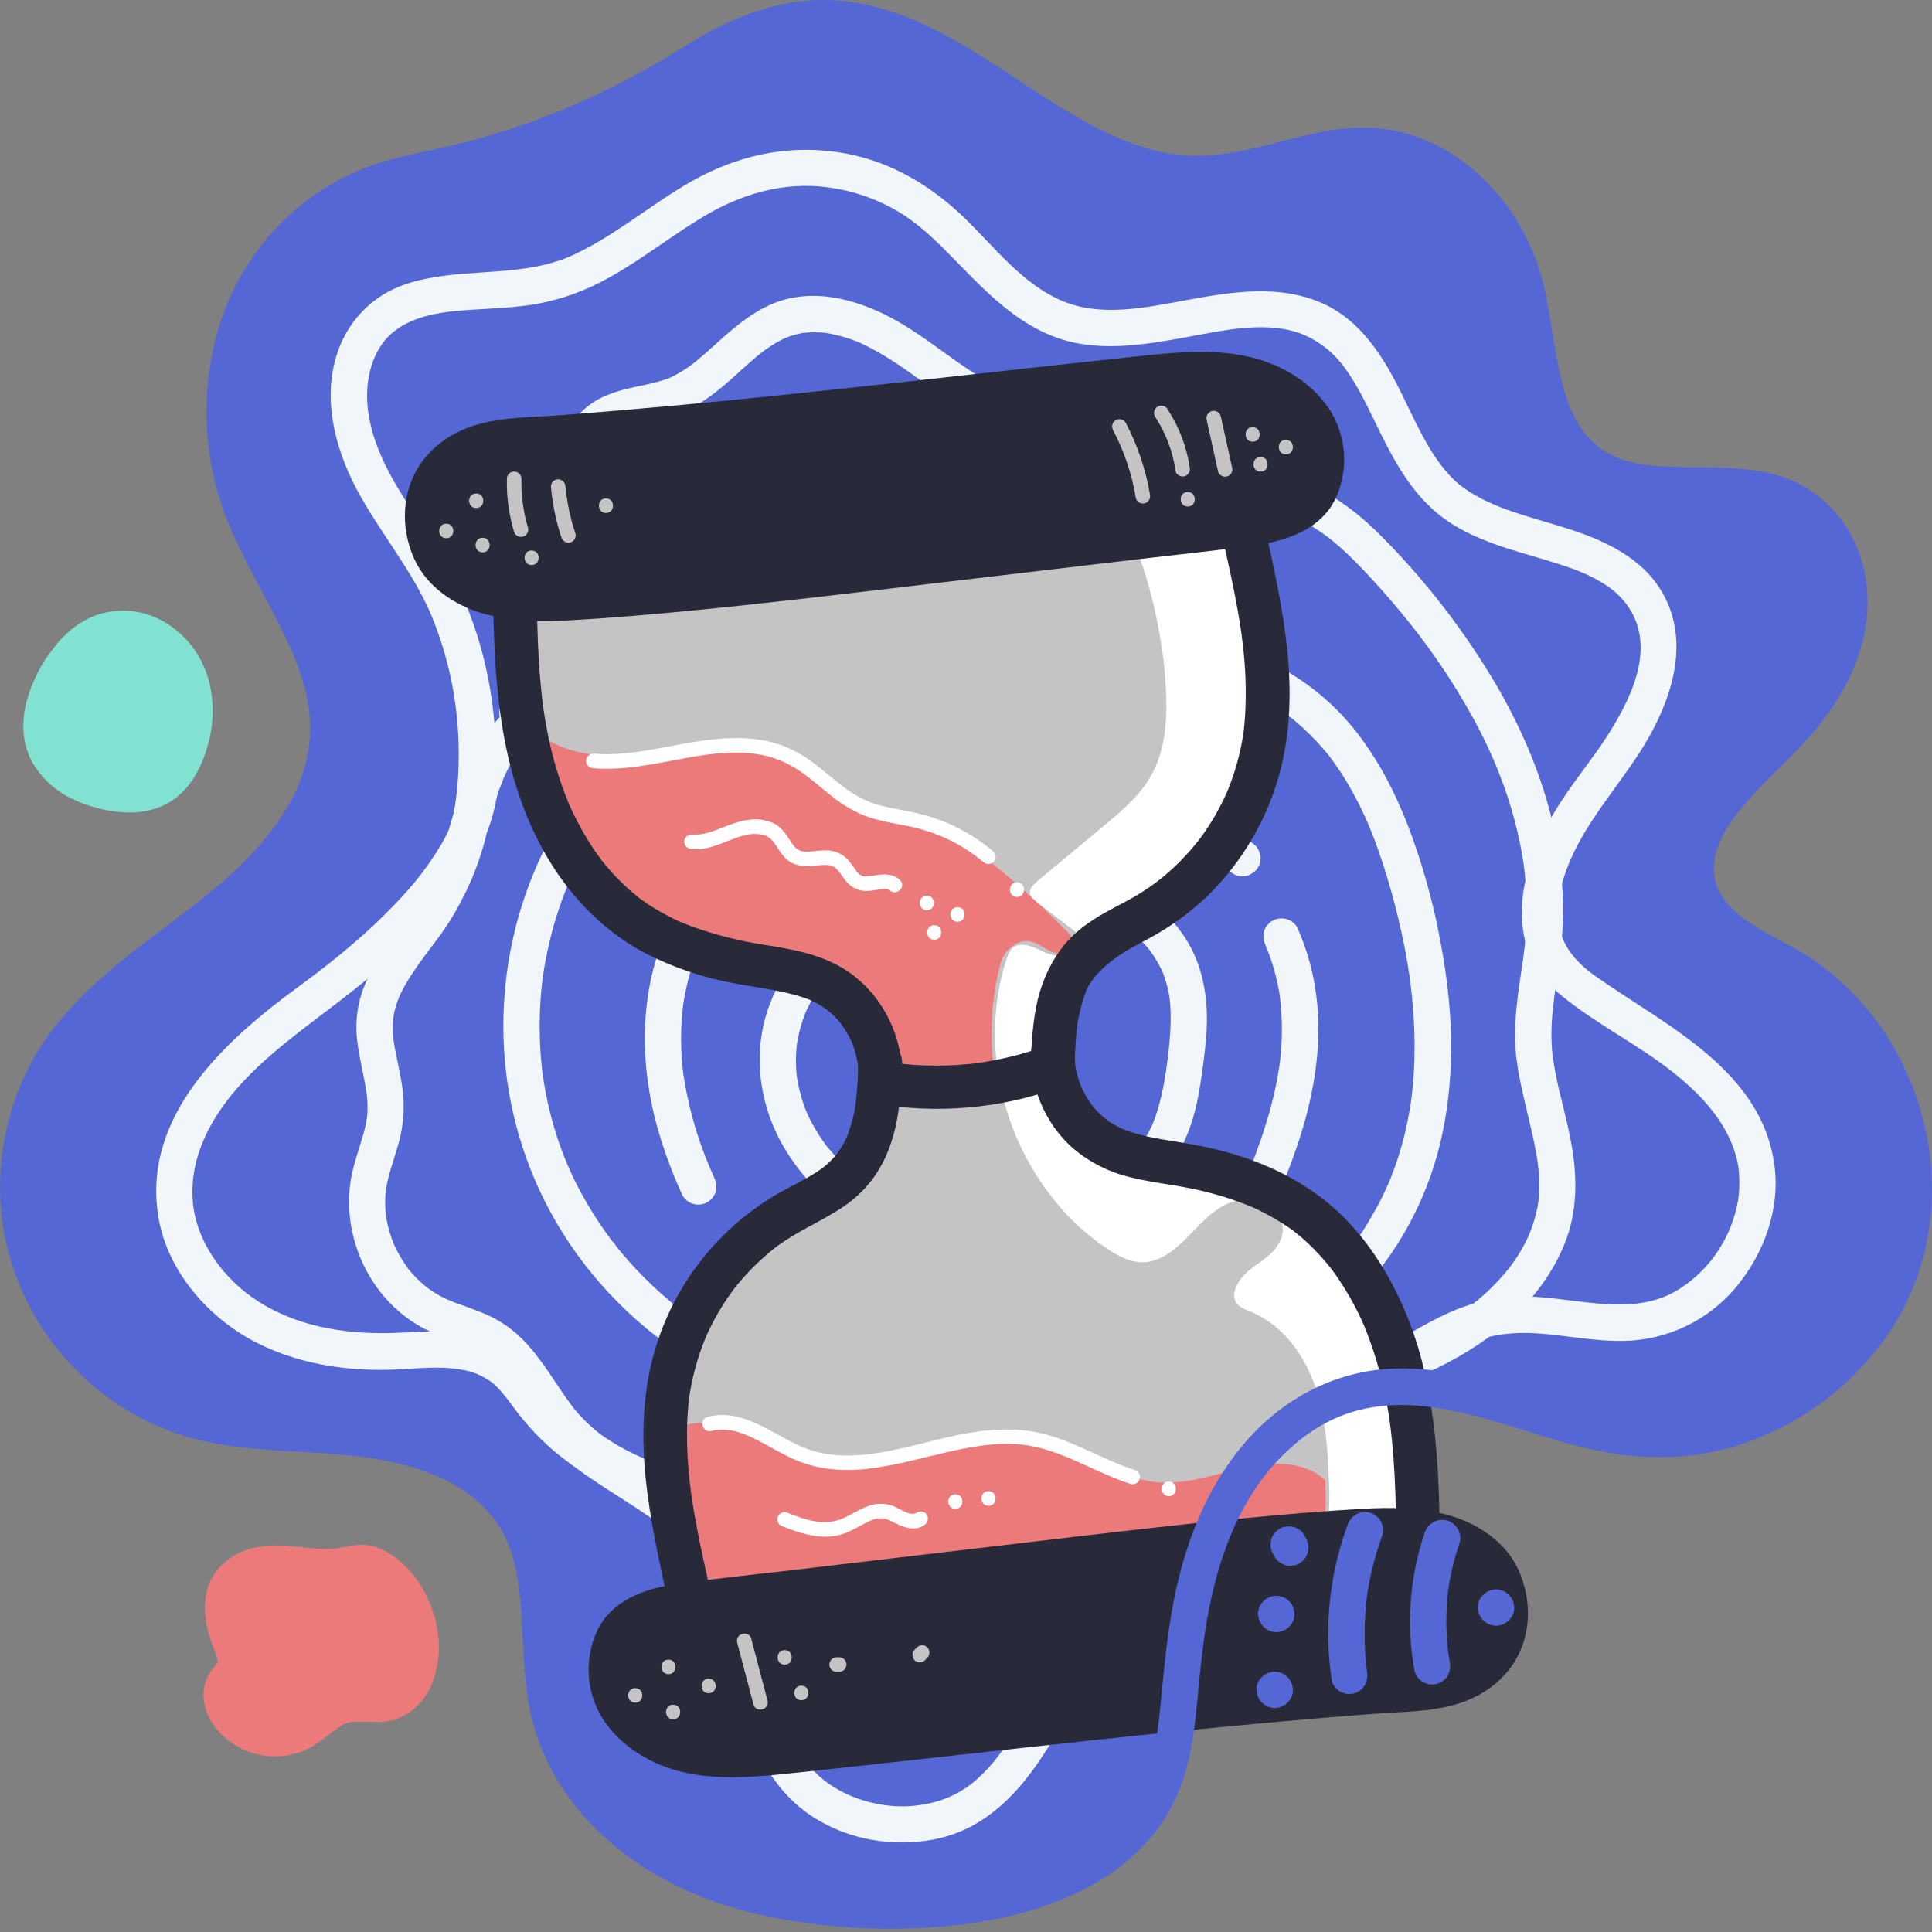
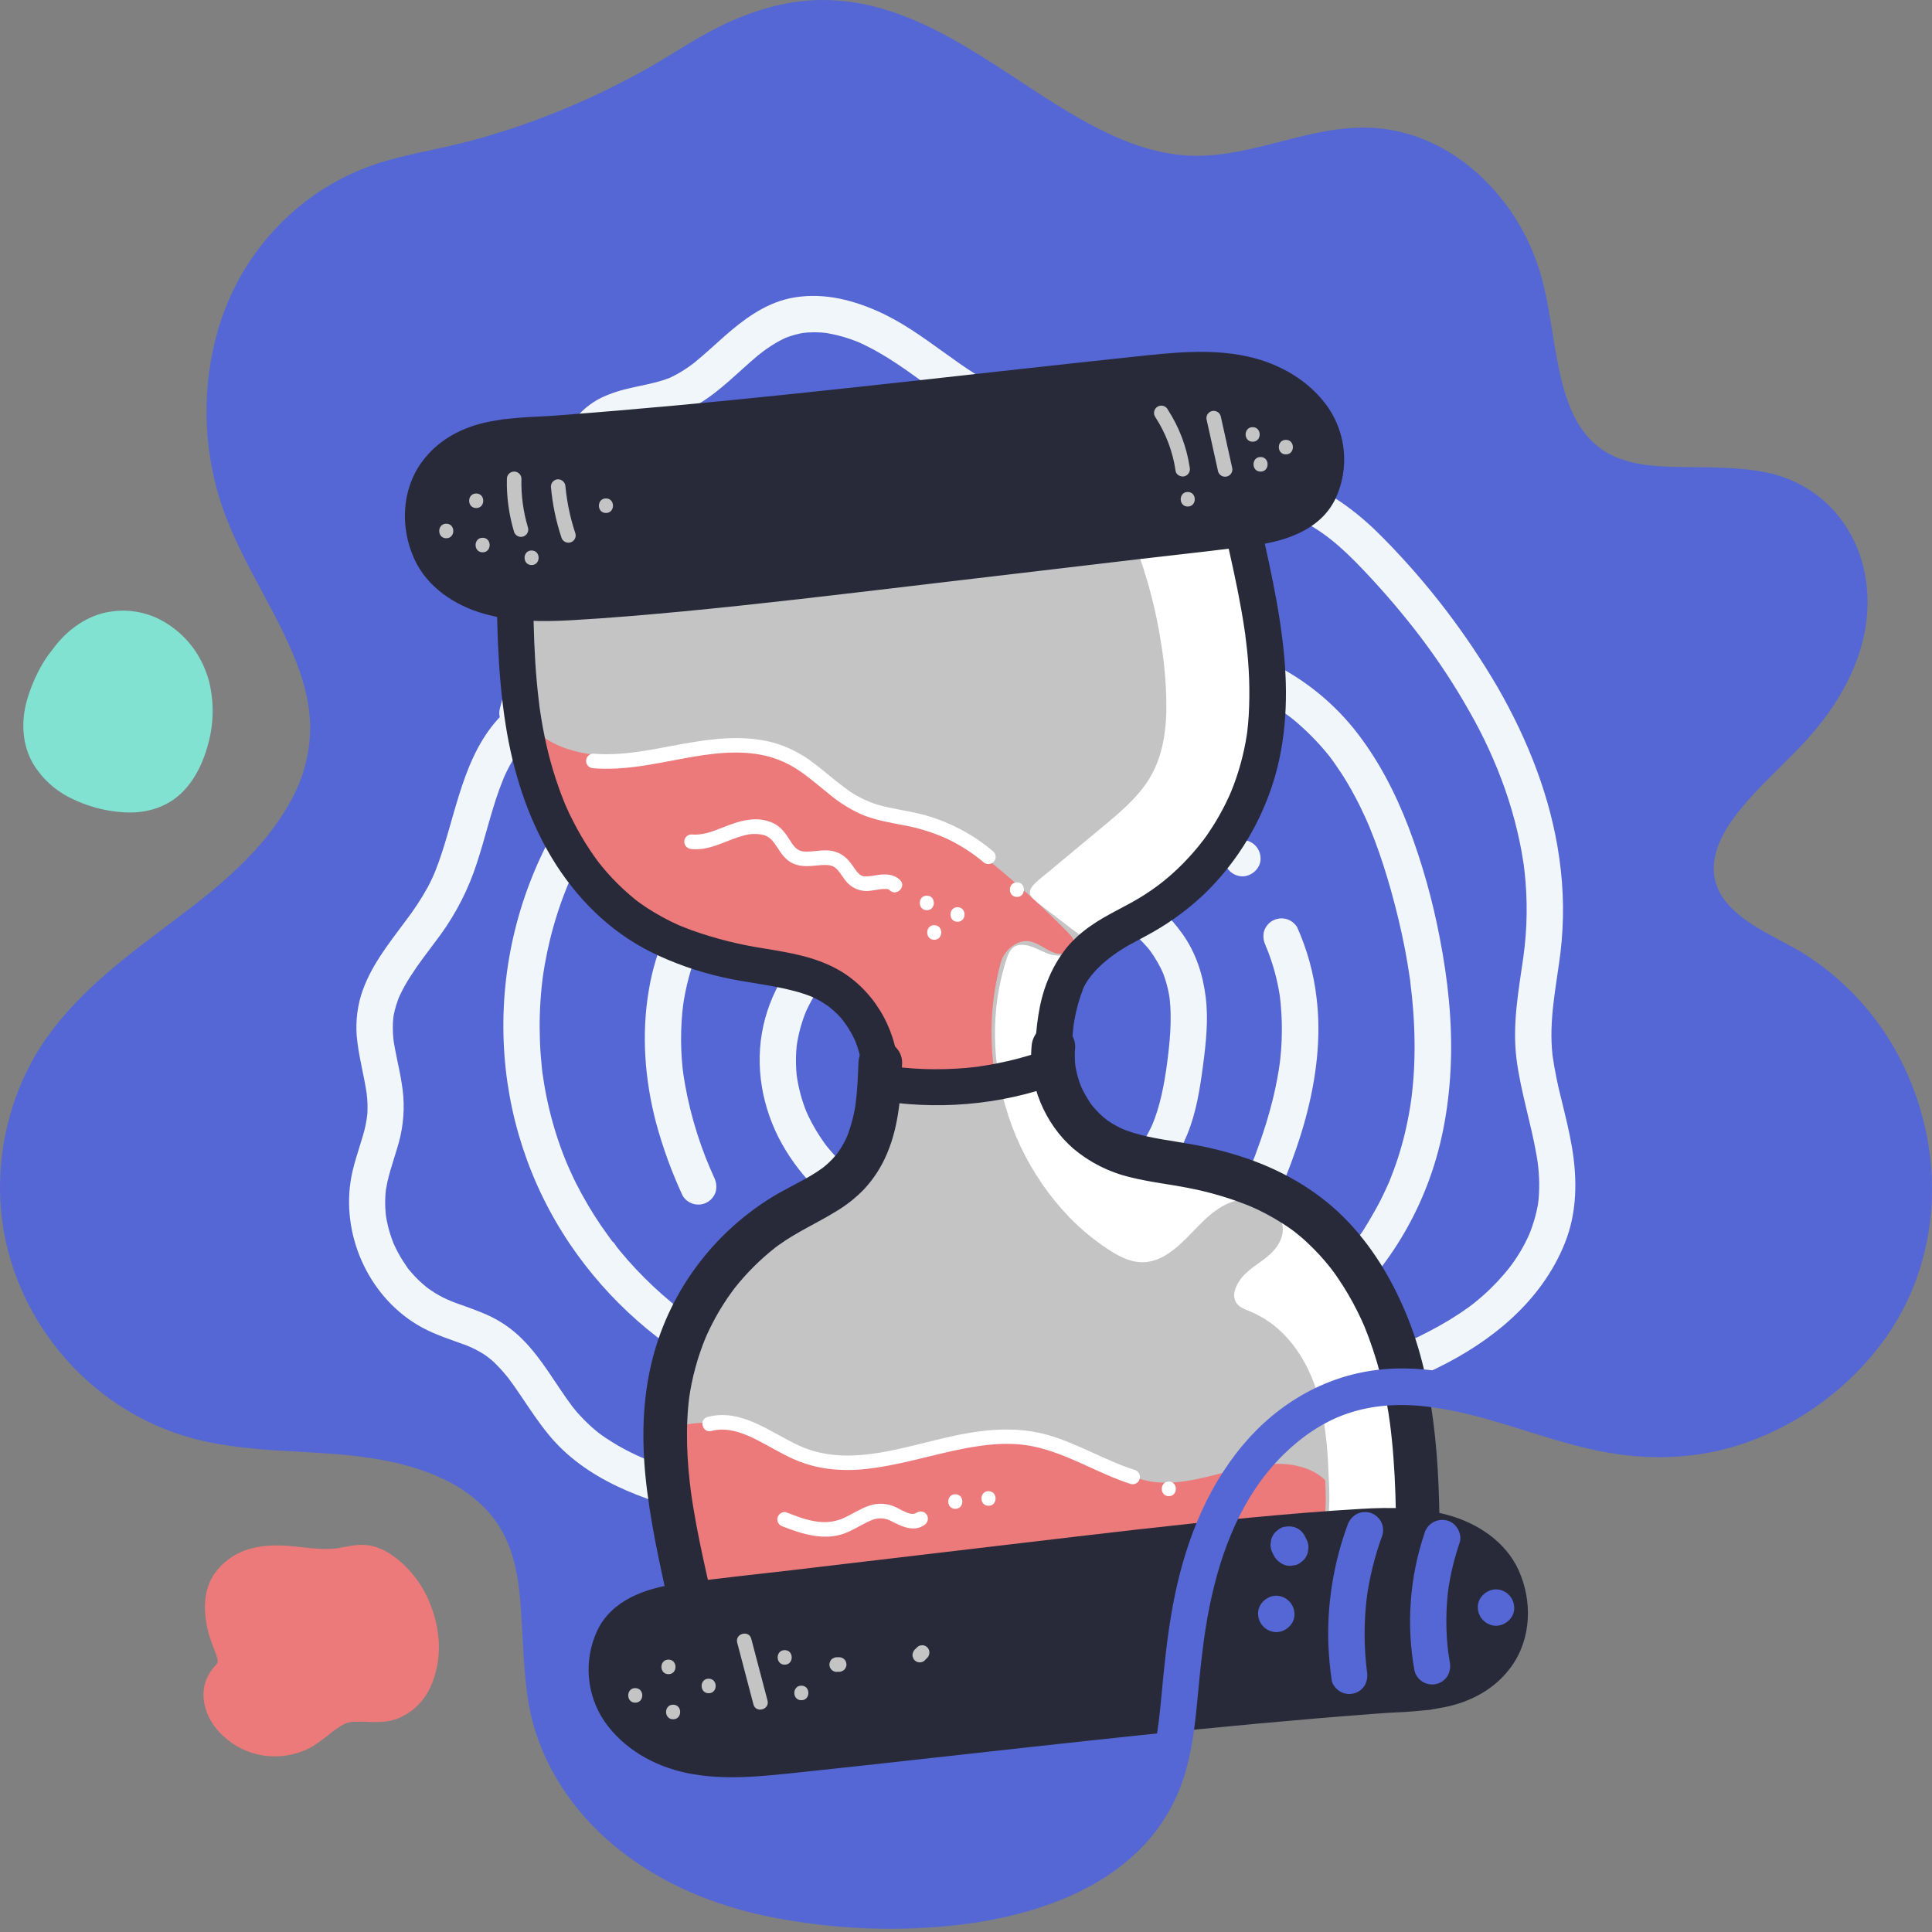
<svg xmlns="http://www.w3.org/2000/svg" width="60" height="60" viewBox="0 0 60 60" fill="none">
  <rect x="0" y="0" width="60" height="60" fill="#808080" stroke="none" />
  <g id="Group">
    <path id="Path" d="M55.642 30.05C54.582 29.417 53.271 28.926 52.815 27.778C52.082 25.934 54.051 24.265 55.443 22.85C56.409 21.87 57.204 20.657 57.397 19.295C57.591 17.934 57.08 16.419 55.917 15.685C53.997 14.473 51.181 15.704 49.348 14.367C47.701 13.167 47.859 10.729 47.324 8.763C46.753 6.661 45.013 4.782 42.848 4.551C40.964 4.352 39.144 5.376 37.246 5.401C32.884 5.458 29.68 0.394 25.321 0.567C23.878 0.624 22.588 1.245 21.343 2.037C18.717 3.7 15.789 4.8 12.737 5.391C10.984 5.737 9.427 6.733 8.379 8.179C6.831 10.351 6.588 13.32 7.526 15.818C8.417 18.191 10.308 20.32 10.19 22.852C10.087 25.058 8.457 26.884 6.734 28.264C5.011 29.645 3.057 30.834 1.827 32.667C0.505 34.638 0.192 37.117 0.98 39.355C1.769 41.593 3.569 43.328 5.834 44.034C7.579 44.577 9.451 44.468 11.265 44.679C13.079 44.889 15.013 45.539 15.979 47.09C17.1 48.89 16.555 51.242 17.078 53.297C17.619 55.431 19.328 57.14 21.316 58.087C23.304 59.034 25.551 59.304 27.754 59.318C30.994 59.34 34.787 58.441 36.063 55.459C36.507 54.422 36.572 53.274 36.679 52.148C36.854 50.293 37.169 48.414 38.018 46.754C38.866 45.094 40.319 43.664 42.129 43.221C45.068 42.501 47.983 44.451 51.003 44.679C54.512 44.946 58.049 42.557 59.113 39.202C60.177 35.847 58.664 31.856 55.642 30.05Z" fill="#5567D4" />
    <g id="Group_2">
      <path id="Path_2" d="M18.662 14.316C18.63 14.269 18.602 14.218 18.578 14.165L18.636 14.3C18.609 14.235 18.59 14.166 18.579 14.095L18.599 14.246C18.588 14.16 18.588 14.072 18.599 13.986L18.579 14.137C18.595 14.04 18.621 13.945 18.658 13.854L18.601 13.988C18.641 13.894 18.691 13.804 18.748 13.719C18.76 13.695 18.776 13.674 18.794 13.655C18.776 13.668 18.702 13.769 18.763 13.698C18.797 13.657 18.832 13.618 18.87 13.581C18.905 13.547 18.94 13.514 18.977 13.483C19.014 13.452 19.089 13.407 18.945 13.506C18.967 13.492 18.988 13.476 19.009 13.461C19.105 13.399 19.206 13.347 19.311 13.304L19.176 13.361C19.593 13.187 20.04 13.117 20.478 13.016C20.916 12.921 21.336 12.756 21.721 12.529C22.393 12.123 22.934 11.545 23.53 11.046L23.648 10.953L23.7 10.912C23.56 11.027 23.64 10.958 23.672 10.934C23.757 10.87 23.844 10.808 23.934 10.75C24.104 10.637 24.284 10.54 24.471 10.459L24.336 10.516C24.557 10.424 24.789 10.36 25.026 10.325L24.875 10.346C25.152 10.31 25.433 10.31 25.709 10.346L25.559 10.326C25.959 10.383 26.35 10.493 26.722 10.652L26.587 10.594C28.071 11.224 29.194 12.446 30.656 13.109C31.088 13.315 31.548 13.457 32.021 13.531C32.179 13.552 32.313 13.557 32.456 13.474C32.583 13.399 32.676 13.278 32.716 13.136C32.756 12.989 32.735 12.832 32.659 12.701C32.584 12.586 32.463 12.46 32.321 12.441C31.947 12.388 31.581 12.286 31.232 12.139L31.367 12.196C29.86 11.557 28.719 10.297 27.216 9.646C26.359 9.273 25.438 9.066 24.509 9.269C23.734 9.441 23.089 9.924 22.505 10.437C22.211 10.695 21.927 10.964 21.623 11.213C21.583 11.247 21.541 11.285 21.497 11.315C21.497 11.315 21.617 11.224 21.547 11.276L21.483 11.324C21.407 11.383 21.322 11.438 21.239 11.492C21.074 11.599 20.901 11.691 20.721 11.769L20.856 11.712C20.233 11.971 19.543 11.996 18.918 12.248C18.576 12.372 18.267 12.573 18.014 12.834C17.777 13.082 17.605 13.384 17.511 13.713C17.4 14.11 17.462 14.535 17.682 14.883C17.847 15.128 18.187 15.26 18.456 15.086C18.699 14.929 18.832 14.575 18.658 14.312L18.662 14.316Z" fill="#F1F6FA" />
      <path id="Path_3" d="M39.307 29.377C39.33 29.428 39.353 29.479 39.374 29.527L39.317 29.392C39.537 29.923 39.687 30.48 39.763 31.05L39.743 30.899C39.837 31.652 39.832 32.414 39.726 33.165L39.745 33.014C39.565 34.325 39.125 35.582 38.615 36.797L38.672 36.661C38.506 37.053 38.334 37.441 38.157 37.827C38.086 37.961 38.066 38.116 38.101 38.263C38.141 38.404 38.234 38.525 38.36 38.6C38.608 38.732 39.003 38.685 39.134 38.398C39.677 37.203 40.206 35.986 40.549 34.719C40.876 33.505 41.041 32.218 40.884 30.965C40.796 30.217 40.594 29.487 40.286 28.8C40.211 28.673 40.09 28.58 39.948 28.541C39.801 28.502 39.645 28.522 39.512 28.598C39.385 28.672 39.292 28.794 39.252 28.936C39.22 29.083 39.24 29.237 39.31 29.371L39.307 29.377Z" fill="#F1F6FA" />
      <path id="Path_4" d="M38.583 27.216C38.879 27.216 39.162 26.956 39.148 26.651C39.143 26.341 38.893 26.091 38.583 26.086C38.288 26.086 38.005 26.346 38.018 26.651C38.023 26.961 38.273 27.211 38.583 27.216Z" fill="#F1F6FA" />
      <path id="Path_5" d="M21.749 27.264C20.914 28.261 20.362 29.465 20.15 30.748C19.916 32.125 20.022 33.525 20.376 34.873C20.586 35.647 20.861 36.402 21.198 37.129C21.273 37.257 21.394 37.35 21.536 37.389C21.68 37.429 21.835 37.41 21.965 37.336C22.096 37.262 22.192 37.139 22.231 36.994C22.264 36.847 22.243 36.693 22.174 36.559C22.117 36.433 22.061 36.306 22.007 36.178L22.064 36.312C21.648 35.344 21.36 34.325 21.21 33.282L21.231 33.433C21.128 32.68 21.125 31.916 21.221 31.162L21.201 31.312C21.287 30.661 21.458 30.024 21.711 29.418L21.654 29.553C21.775 29.267 21.916 28.99 22.076 28.724C22.156 28.591 22.241 28.462 22.332 28.336L22.386 28.261C22.41 28.228 22.508 28.11 22.391 28.251C22.445 28.188 22.495 28.122 22.549 28.058C22.651 27.95 22.71 27.808 22.714 27.659C22.713 27.509 22.654 27.366 22.549 27.259C22.338 27.066 21.953 27.018 21.749 27.259V27.264Z" fill="#F1F6FA" />
-       <path id="Path_6" d="M14.327 24.555C14.26 25.083 14.004 25.704 13.711 26.213C13.352 26.818 12.927 27.381 12.443 27.892C11.501 28.911 10.422 29.8 9.303 30.618C7.012 32.289 4.404 34.639 4.917 37.783C5.159 39.27 6.17 40.571 7.414 41.378C8.809 42.282 10.536 42.593 12.177 42.537C12.886 42.513 13.628 42.406 14.332 42.537C14.664 42.588 14.979 42.717 15.251 42.914C15.517 43.118 15.722 43.404 15.92 43.668C16.331 44.236 16.814 44.748 17.358 45.191C17.908 45.619 18.48 46.018 19.071 46.387C20.113 47.057 21.235 47.738 21.912 48.78C22.723 50.029 22.767 51.586 23.088 53C23.405 54.395 24.043 55.658 25.274 56.444C26.362 57.137 27.716 57.364 28.978 57.13C30.448 56.858 31.491 55.857 32.299 54.652C32.732 54.007 33.123 53.335 33.556 52.693C33.977 52.067 34.418 51.455 34.879 50.855C36.773 48.4 38.989 46.211 41.467 44.346C42.099 43.872 42.746 43.419 43.408 42.989C44.086 42.55 44.775 42.103 45.511 41.769C46.264 41.426 47.039 41.353 47.855 41.417C48.702 41.483 49.541 41.657 50.393 41.643C51.784 41.63 53.096 40.994 53.967 39.91C54.788 38.894 55.273 37.563 55.114 36.248C54.75 33.251 51.763 31.87 49.567 30.329C48.994 29.927 48.531 29.432 48.408 28.722C48.297 28.09 48.49 27.378 48.739 26.779C49.342 25.338 50.464 24.217 51.221 22.87C51.977 21.522 52.455 19.855 51.632 18.415C51.011 17.323 49.845 16.792 48.7 16.421C47.555 16.051 46.417 15.832 45.452 15.149C45.041 14.858 44.669 14.376 44.387 13.902C44.066 13.365 43.809 12.794 43.533 12.234C42.968 11.086 42.257 9.932 41.034 9.404C39.691 8.825 38.24 9.066 36.851 9.32C35.584 9.553 34.182 9.859 32.97 9.338C31.733 8.806 30.878 7.66 29.932 6.749C28.819 5.68 27.496 4.926 25.944 4.715C24.377 4.501 22.869 4.847 21.498 5.619C20.247 6.325 19.147 7.284 17.843 7.899C16.556 8.507 15.175 8.384 13.801 8.563C13.091 8.656 12.374 8.822 11.774 9.232C11.172 9.643 10.72 10.24 10.487 10.931C10.003 12.331 10.388 13.881 11.054 15.151C11.771 16.516 12.807 17.697 13.404 19.127C13.952 20.464 14.238 21.894 14.246 23.339C14.258 24.656 14.051 26.013 13.456 27.195C13.319 27.467 13.381 27.807 13.659 27.968C13.91 28.118 14.295 28.043 14.432 27.765C15.727 25.191 15.622 21.95 14.669 19.281C14.422 18.59 14.107 17.925 13.729 17.296C13.319 16.617 12.854 15.969 12.438 15.292C11.743 14.162 11.174 12.833 11.49 11.529C11.624 10.98 11.909 10.49 12.404 10.173C12.915 9.842 13.535 9.721 14.133 9.66C14.826 9.592 15.524 9.588 16.216 9.504C16.965 9.419 17.696 9.214 18.379 8.895C19.66 8.297 20.748 7.363 21.969 6.656C23.189 5.949 24.55 5.601 25.953 5.855C26.653 5.976 27.324 6.226 27.932 6.593C28.5 6.939 28.987 7.397 29.452 7.869C30.424 8.849 31.357 9.908 32.669 10.431C34.006 10.969 35.484 10.72 36.855 10.47C38.048 10.251 39.409 9.934 40.529 10.413C41.03 10.638 41.461 10.994 41.776 11.443C42.136 11.942 42.408 12.498 42.676 13.05C43.227 14.188 43.791 15.324 44.833 16.094C45.795 16.803 47.005 17.084 48.128 17.43C48.698 17.605 49.156 17.754 49.649 18.033C50.093 18.284 50.429 18.58 50.673 19.012C51.375 20.271 50.609 21.765 49.919 22.848C49.51 23.489 49.025 24.076 48.602 24.708C48.153 25.361 47.792 26.071 47.526 26.818C47.285 27.526 47.186 28.281 47.322 29.021C47.462 29.783 47.916 30.453 48.511 30.934C49.585 31.809 50.847 32.426 51.936 33.285C52.91 34.054 53.812 35.032 53.995 36.299C54.004 36.365 53.995 36.324 53.995 36.31C54 36.353 54.004 36.396 54.007 36.439C54.012 36.504 54.015 36.569 54.017 36.634C54.02 36.796 54.014 36.958 53.998 37.12C53.987 37.231 53.968 37.342 53.942 37.451C53.91 37.6 53.87 37.748 53.822 37.893C53.645 38.417 53.365 38.901 52.997 39.314C52.62 39.734 52.148 40.091 51.662 40.281C50.992 40.542 50.286 40.543 49.578 40.478C48.749 40.403 47.925 40.239 47.091 40.263C46.212 40.289 45.397 40.552 44.618 40.95C43.236 41.657 41.934 42.581 40.699 43.52C39.469 44.453 38.3 45.464 37.197 46.545C36.102 47.624 35.078 48.773 34.133 49.986C33.178 51.209 32.349 52.497 31.51 53.802C31.316 54.114 31.103 54.414 30.873 54.7C30.66 54.959 30.422 55.196 30.161 55.407C29.719 55.744 29.199 55.963 28.65 56.044C27.644 56.223 26.44 55.951 25.596 55.291C25.137 54.927 24.778 54.453 24.553 53.913C24.269 53.27 24.138 52.557 24.015 51.87C23.749 50.391 23.498 48.937 22.539 47.725C21.727 46.7 20.58 46.007 19.492 45.307C18.961 44.98 18.452 44.62 17.967 44.228C17.44 43.776 17.036 43.258 16.611 42.714C16.119 42.082 15.502 41.619 14.707 41.454C13.963 41.298 13.206 41.351 12.453 41.387C10.928 41.463 9.364 41.263 8.048 40.435C6.96 39.752 6.068 38.56 5.983 37.249C5.898 35.937 6.531 34.746 7.386 33.773C8.31 32.729 9.44 31.94 10.54 31.093C11.681 30.216 12.786 29.271 13.705 28.16C14.575 27.109 15.282 25.929 15.455 24.555C15.493 24.254 15.168 23.99 14.889 23.99C14.553 23.99 14.362 24.251 14.324 24.555H14.327Z" fill="#F1F6FA" />
      <path id="Path_7" d="M17.301 25.638C16.121 27.676 15.546 30.009 15.643 32.362C15.732 34.606 16.445 36.78 17.702 38.64C18.892 40.398 20.51 41.825 22.404 42.784C24.596 43.877 27.062 44.246 29.493 44.135C32.016 44.02 34.498 43.451 36.925 42.778C38.122 42.447 39.358 42.139 40.447 41.521C41.357 40.999 42.156 40.306 42.802 39.48C43.483 38.614 44.02 37.645 44.394 36.61C44.809 35.471 45.009 34.255 45.056 33.047C45.107 31.741 44.966 30.43 44.717 29.149C44.494 27.968 44.168 26.808 43.742 25.683C43.316 24.579 42.775 23.536 42.03 22.613C41.307 21.727 40.394 21.015 39.358 20.531C37.027 19.433 34.42 19.401 31.902 19.658C31.259 19.724 30.618 19.809 29.976 19.889C29.684 19.925 29.396 20.121 29.411 20.454C29.423 20.727 29.662 21.057 29.976 21.019C31.276 20.852 32.578 20.685 33.889 20.653C34.52 20.634 35.152 20.655 35.78 20.715C35.856 20.723 35.931 20.731 36.006 20.74C36.045 20.745 36.222 20.757 36.082 20.749C36.226 20.763 36.37 20.786 36.511 20.817C36.79 20.867 37.066 20.927 37.34 20.997C37.605 21.066 37.867 21.146 38.125 21.237C38.247 21.279 38.368 21.325 38.487 21.374C38.516 21.385 38.613 21.425 38.498 21.378C38.526 21.389 38.554 21.402 38.582 21.414C38.651 21.444 38.72 21.476 38.789 21.507C39.034 21.623 39.274 21.752 39.506 21.892C39.622 21.962 39.736 22.036 39.847 22.113C39.897 22.147 39.947 22.182 39.998 22.217C40.029 22.24 40.059 22.262 40.089 22.285L40.144 22.326C40.095 22.288 40.087 22.282 40.119 22.307C40.536 22.648 40.918 23.031 41.258 23.45C41.275 23.473 41.297 23.495 41.312 23.518C41.246 23.421 41.288 23.488 41.304 23.509C41.343 23.562 41.383 23.615 41.422 23.669C41.503 23.784 41.581 23.899 41.657 24.014C41.801 24.237 41.936 24.466 42.061 24.701C42.188 24.936 42.306 25.176 42.416 25.42C42.446 25.488 42.475 25.556 42.505 25.625C42.516 25.648 42.55 25.724 42.501 25.613C42.513 25.64 42.524 25.669 42.535 25.696C42.589 25.827 42.641 25.959 42.691 26.092C42.883 26.601 43.048 27.121 43.196 27.644C43.363 28.24 43.508 28.842 43.627 29.449C43.685 29.754 43.738 30.061 43.782 30.369C43.789 30.412 43.795 30.454 43.801 30.497C43.815 30.598 43.785 30.361 43.801 30.527C43.809 30.595 43.818 30.663 43.825 30.732C43.845 30.895 43.861 31.057 43.874 31.22C43.93 31.844 43.944 32.472 43.919 33.098C43.905 33.405 43.88 33.712 43.844 34.019C43.84 34.053 43.835 34.087 43.831 34.121C43.812 34.285 43.843 34.05 43.828 34.149C43.816 34.224 43.806 34.3 43.794 34.375C43.769 34.526 43.742 34.677 43.711 34.827C43.609 35.336 43.468 35.836 43.29 36.322C43.25 36.432 43.208 36.541 43.164 36.65C43.164 36.656 43.109 36.782 43.145 36.697C43.181 36.612 43.127 36.737 43.125 36.743C43.097 36.806 43.069 36.869 43.039 36.931C42.937 37.157 42.825 37.377 42.703 37.593C42.582 37.809 42.456 38.022 42.323 38.234C42.254 38.335 42.184 38.435 42.112 38.536C42.079 38.58 42.046 38.623 42.014 38.667C41.933 38.776 42.069 38.599 42.014 38.667L41.951 38.748C41.636 39.14 41.286 39.502 40.905 39.83C40.864 39.866 40.822 39.901 40.78 39.934L40.718 39.986C40.712 39.99 40.608 40.075 40.679 40.017C40.751 39.96 40.671 40.023 40.656 40.035L40.575 40.095L40.409 40.213C40.208 40.352 40 40.48 39.786 40.597C39.679 40.656 39.569 40.713 39.459 40.766C39.401 40.793 39.342 40.821 39.282 40.848L39.189 40.888C39.295 40.842 39.158 40.901 39.135 40.91C38.843 41.028 38.544 41.13 38.244 41.223C37.087 41.585 35.908 41.901 34.732 42.184C34.138 42.327 33.541 42.46 32.941 42.575C32.639 42.634 32.336 42.688 32.029 42.738C31.889 42.76 31.75 42.781 31.609 42.803L31.387 42.834C31.276 42.848 31.364 42.834 31.387 42.834L31.236 42.854C30.057 43.01 28.866 43.059 27.677 42.998C27.376 42.981 27.077 42.956 26.781 42.923L26.588 42.899C26.72 42.916 26.508 42.887 26.474 42.882C26.324 42.859 26.173 42.834 26.022 42.807C25.447 42.701 24.879 42.556 24.324 42.371C24.055 42.281 23.79 42.181 23.527 42.073C23.447 42.041 23.654 42.13 23.527 42.073L23.452 42.041C23.401 42.019 23.352 41.996 23.301 41.973C23.177 41.916 23.053 41.857 22.93 41.795C22.49 41.573 22.064 41.323 21.655 41.047C21.555 40.978 21.454 40.907 21.354 40.835C21.309 40.803 21.265 40.771 21.221 40.738L21.156 40.689C21.105 40.651 21.065 40.622 21.139 40.677C20.942 40.527 20.753 40.368 20.569 40.206C20.188 39.87 19.829 39.511 19.493 39.13C19.418 39.043 19.343 38.954 19.267 38.864C19.228 38.817 19.192 38.769 19.151 38.721C19.125 38.69 19.061 38.57 19.022 38.56C19.031 38.56 19.102 38.665 19.036 38.576L18.986 38.511L18.876 38.36C18.801 38.255 18.726 38.148 18.65 38.041C18.37 37.626 18.116 37.194 17.89 36.748C17.838 36.644 17.787 36.539 17.74 36.433C17.714 36.377 17.689 36.321 17.664 36.264C17.65 36.234 17.637 36.202 17.623 36.17C17.615 36.154 17.57 36.045 17.603 36.124C17.636 36.203 17.587 36.085 17.584 36.078L17.553 36.003C17.533 35.952 17.512 35.901 17.493 35.852C17.442 35.721 17.395 35.589 17.35 35.457C17.174 34.94 17.036 34.411 16.936 33.874C16.911 33.74 16.889 33.605 16.869 33.47C16.864 33.44 16.86 33.41 16.856 33.38C16.84 33.273 16.856 33.38 16.856 33.395C16.843 33.319 16.838 33.244 16.829 33.169C16.799 32.89 16.778 32.61 16.768 32.329C16.747 31.774 16.764 31.219 16.82 30.667C16.826 30.607 16.833 30.546 16.84 30.486C16.845 30.448 16.849 30.411 16.854 30.373C16.854 30.353 16.87 30.256 16.859 30.335C16.845 30.427 16.867 30.279 16.868 30.274L16.881 30.185C16.893 30.109 16.906 30.034 16.918 29.959C16.966 29.69 17.022 29.422 17.087 29.156C17.22 28.617 17.39 28.088 17.598 27.573C17.612 27.539 17.625 27.503 17.641 27.468C17.633 27.486 17.595 27.575 17.637 27.478C17.661 27.422 17.686 27.366 17.713 27.311C17.768 27.186 17.826 27.062 17.887 26.94C18.007 26.694 18.138 26.454 18.276 26.218C18.426 25.962 18.343 25.587 18.073 25.445C17.803 25.293 17.461 25.383 17.3 25.647L17.301 25.638Z" fill="#F1F6FA" />
      <path id="Path_8" d="M15.807 21.998C14.491 23.128 14.233 24.931 13.72 26.493C13.659 26.678 13.595 26.861 13.523 27.042C13.519 27.051 13.453 27.212 13.499 27.103C13.478 27.151 13.457 27.199 13.435 27.247C13.392 27.342 13.346 27.436 13.297 27.529C13.09 27.905 12.855 28.265 12.593 28.604C12.058 29.326 11.484 30.036 11.214 30.907C11.073 31.378 11.033 31.874 11.099 32.362C11.164 32.895 11.306 33.412 11.385 33.944C11.412 34.155 11.421 34.367 11.41 34.579C11.386 34.814 11.339 35.046 11.27 35.271C11.133 35.748 10.956 36.214 10.885 36.707C10.625 38.477 11.515 40.356 13.099 41.222C13.541 41.464 14.029 41.611 14.499 41.787C14.686 41.862 14.865 41.954 15.034 42.062C15.191 42.166 15.334 42.288 15.461 42.426C15.536 42.501 15.612 42.584 15.68 42.668C15.715 42.709 15.75 42.752 15.784 42.794C15.793 42.806 15.848 42.879 15.796 42.811C15.931 42.988 16.056 43.171 16.181 43.356C16.448 43.751 16.708 44.148 17.01 44.52C18.171 45.962 19.995 46.598 21.735 47.021C23.845 47.534 25.996 47.987 28.159 48.212C30.179 48.423 32.239 48.375 34.213 47.867C35.143 47.631 36.042 47.284 36.89 46.835C37.735 46.372 38.514 45.798 39.207 45.127C39.579 44.775 39.906 44.489 40.356 44.25C40.794 44.017 41.195 43.873 41.671 43.694C42.66 43.317 43.658 42.959 44.61 42.496C46.318 41.667 47.869 40.415 48.594 38.615C48.98 37.658 48.987 36.639 48.82 35.635C48.737 35.14 48.614 34.655 48.496 34.167C48.377 33.709 48.283 33.244 48.215 32.776C48.095 31.679 48.324 30.677 48.46 29.601C48.578 28.619 48.567 27.627 48.425 26.649C48.164 24.779 47.453 22.989 46.517 21.355C45.533 19.671 44.344 18.116 42.975 16.727C42.25 15.985 41.447 15.357 40.479 14.966C39.547 14.589 38.524 14.455 37.524 14.443C35.365 14.417 33.25 15.005 31.087 14.923C28.924 14.842 26.776 14.264 24.595 14.413C21.197 14.648 18.046 16.743 16.418 19.722C16.023 20.443 15.722 21.211 15.523 22.008C15.452 22.295 15.614 22.635 15.918 22.704C16.209 22.77 16.536 22.616 16.613 22.309C16.709 21.917 16.832 21.532 16.982 21.156C16.982 21.147 17.051 20.986 17.004 21.097C17.018 21.064 17.032 21.032 17.047 20.999C17.089 20.904 17.133 20.808 17.178 20.713C17.262 20.54 17.351 20.369 17.445 20.201C17.814 19.525 18.275 18.904 18.814 18.354C19.088 18.069 19.378 17.799 19.683 17.547C19.751 17.491 19.82 17.436 19.889 17.382C19.799 17.453 19.936 17.348 19.943 17.343L20.07 17.249C20.234 17.13 20.402 17.017 20.573 16.909C20.906 16.697 21.252 16.506 21.61 16.336C21.696 16.295 21.784 16.255 21.872 16.216C21.896 16.206 22.002 16.162 21.907 16.201C21.955 16.18 22.004 16.161 22.053 16.142C22.249 16.064 22.447 15.994 22.647 15.929C23.014 15.812 23.389 15.718 23.768 15.648C23.863 15.631 23.958 15.615 24.054 15.601C24.082 15.597 24.197 15.582 24.087 15.595C24.139 15.589 24.191 15.583 24.244 15.577C24.499 15.55 24.756 15.534 25.013 15.527C26.068 15.498 27.111 15.621 28.152 15.753C29.193 15.885 30.239 16.039 31.294 16.063C32.366 16.087 33.431 15.955 34.492 15.821C35.508 15.692 36.526 15.562 37.553 15.577C37.786 15.58 38.019 15.591 38.251 15.611C38.454 15.625 38.655 15.65 38.854 15.686C39.08 15.726 39.306 15.776 39.527 15.837C39.648 15.871 39.767 15.908 39.885 15.948L40.003 15.99L40.12 16.035C40.184 16.061 40.195 16.066 40.157 16.049C41.048 16.426 41.691 17.017 42.351 17.712C42.663 18.041 42.966 18.378 43.26 18.722C43.55 19.063 43.869 19.456 44.101 19.764C44.663 20.503 45.174 21.28 45.63 22.088C46.071 22.857 46.441 23.664 46.737 24.5C46.889 24.935 47.019 25.378 47.125 25.828C47.171 26.021 47.211 26.217 47.248 26.413C47.269 26.531 47.289 26.649 47.307 26.767C47.307 26.75 47.333 26.944 47.323 26.87C47.318 26.834 47.323 26.849 47.328 26.913C47.333 26.953 47.338 26.989 47.343 27.032C47.445 27.927 47.434 28.832 47.309 29.725C47.159 30.78 46.96 31.829 47.098 32.901C47.229 33.906 47.544 34.87 47.717 35.867C47.8 36.325 47.822 36.793 47.782 37.258C47.782 37.236 47.758 37.442 47.77 37.359C47.783 37.277 47.752 37.463 47.754 37.451C47.734 37.561 47.709 37.671 47.679 37.78C47.654 37.87 47.628 37.959 47.598 38.047C47.581 38.1 47.562 38.153 47.542 38.206C47.542 38.206 47.477 38.37 47.515 38.281C47.344 38.679 47.123 39.053 46.857 39.394C46.91 39.325 46.835 39.42 46.822 39.435C46.792 39.472 46.762 39.511 46.731 39.546C46.656 39.632 46.581 39.717 46.505 39.8C46.361 39.951 46.209 40.102 46.053 40.238C45.967 40.314 45.88 40.388 45.79 40.46C45.761 40.484 45.731 40.508 45.7 40.531C45.781 40.469 45.631 40.581 45.633 40.58C45.434 40.725 45.23 40.86 45.021 40.988C44.609 41.236 44.182 41.46 43.744 41.659C42.899 42.046 41.969 42.371 41.062 42.72C40.57 42.909 40.071 43.101 39.615 43.368C39.158 43.635 38.765 43.988 38.383 44.347C38.219 44.503 38.054 44.658 37.882 44.805C37.724 44.944 37.558 45.074 37.385 45.194C37.02 45.454 36.639 45.688 36.242 45.894C35.458 46.3 34.627 46.606 33.768 46.808C32.918 47.02 32.048 47.144 31.172 47.178C29.049 47.279 26.985 46.972 24.917 46.555C23.937 46.357 22.952 46.15 21.978 45.911C21.563 45.809 21.149 45.698 20.742 45.565C20.54 45.499 20.34 45.429 20.139 45.351C19.97 45.285 19.817 45.219 19.593 45.108C19.406 45.016 19.224 44.916 19.047 44.807C18.967 44.757 18.888 44.707 18.81 44.656C18.763 44.625 18.717 44.592 18.671 44.559C18.671 44.559 18.533 44.454 18.607 44.512C18.443 44.383 18.288 44.244 18.142 44.096C18.067 44.02 17.999 43.945 17.93 43.87C17.9 43.835 17.871 43.8 17.842 43.764L17.772 43.677L17.759 43.659C17.245 42.971 16.833 42.197 16.22 41.588C15.901 41.267 15.524 41.009 15.111 40.827C14.87 40.721 14.623 40.632 14.376 40.542C14.165 40.474 13.959 40.392 13.759 40.295C13.589 40.207 13.426 40.106 13.27 39.993C13.181 39.93 13.242 39.971 13.261 39.986C13.22 39.953 13.18 39.92 13.141 39.885C13.055 39.81 12.973 39.735 12.895 39.651C12.829 39.582 12.767 39.509 12.704 39.435C12.594 39.308 12.762 39.522 12.664 39.385L12.606 39.298C12.486 39.126 12.379 38.944 12.287 38.756C12.264 38.709 12.242 38.661 12.221 38.613C12.26 38.702 12.221 38.62 12.217 38.603C12.18 38.505 12.142 38.407 12.113 38.307C12.087 38.223 12.064 38.139 12.044 38.054C12.032 38.003 12.021 37.952 12.011 37.904C12.007 37.885 11.978 37.711 11.987 37.772C12 37.856 11.978 37.687 11.979 37.692C11.974 37.642 11.97 37.59 11.967 37.536C11.962 37.449 11.961 37.362 11.963 37.275C11.963 37.17 11.972 37.066 11.983 36.962C11.993 36.858 11.983 36.933 11.983 36.956C11.995 36.881 12.01 36.8 12.027 36.723C12.134 36.235 12.322 35.77 12.435 35.284C12.555 34.745 12.569 34.188 12.475 33.644C12.439 33.405 12.388 33.167 12.338 32.93C12.316 32.821 12.293 32.714 12.273 32.605C12.261 32.54 12.249 32.475 12.238 32.41C12.231 32.366 12.225 32.323 12.218 32.28C12.225 32.322 12.224 32.307 12.215 32.234C12.194 32.021 12.194 31.805 12.215 31.592C12.202 31.711 12.225 31.535 12.227 31.525C12.237 31.472 12.249 31.419 12.262 31.366C12.289 31.262 12.321 31.159 12.358 31.057C12.358 31.05 12.426 30.887 12.381 30.992C12.399 30.951 12.418 30.91 12.438 30.87C12.481 30.78 12.527 30.691 12.576 30.604C12.685 30.412 12.806 30.228 12.932 30.044C13.17 29.702 13.427 29.376 13.672 29.041C14.169 28.358 14.554 27.601 14.812 26.797C15.062 26.038 15.238 25.257 15.51 24.506C15.546 24.409 15.585 24.312 15.622 24.216C15.658 24.119 15.634 24.187 15.622 24.208C15.642 24.161 15.662 24.115 15.684 24.068C15.762 23.899 15.849 23.735 15.945 23.576C15.989 23.504 16.035 23.434 16.082 23.365C16.111 23.323 16.14 23.282 16.17 23.243C16.095 23.34 16.2 23.209 16.208 23.199C16.33 23.056 16.463 22.923 16.606 22.8C16.837 22.601 16.81 22.205 16.606 22.001C16.38 21.775 16.038 21.801 15.806 22.001L15.807 21.998Z" fill="#F1F6FA" />
      <path id="Path_9" d="M25.945 28.757C24.861 29.355 24.091 30.436 23.765 31.62C23.424 32.861 23.6 34.163 24.169 35.308C24.747 36.442 25.658 37.372 26.779 37.974C28.001 38.634 29.411 38.919 30.794 38.873C32.045 38.835 33.286 38.534 34.386 37.931C34.915 37.645 35.398 37.281 35.818 36.851C36.267 36.385 36.623 35.837 36.868 35.238C37.152 34.551 37.265 33.815 37.362 33.081C37.454 32.383 37.531 31.671 37.445 30.971C37.359 30.272 37.143 29.603 36.737 29.023C36.364 28.496 35.897 28.042 35.361 27.682C34.286 26.952 32.98 26.588 31.694 26.494C30.326 26.402 28.957 26.64 27.7 27.189C27.411 27.313 27.13 27.455 26.858 27.614C26.602 27.764 26.489 28.131 26.655 28.387C26.816 28.652 27.158 28.741 27.428 28.59C27.709 28.426 28 28.279 28.299 28.152L28.164 28.209C28.814 27.936 29.496 27.75 30.194 27.655L30.043 27.675C30.752 27.581 31.47 27.581 32.179 27.675L32.028 27.655C32.664 27.74 33.287 27.907 33.88 28.152L33.745 28.095C34.024 28.212 34.293 28.35 34.552 28.506C34.681 28.584 34.806 28.668 34.928 28.756C34.959 28.778 34.988 28.802 35.019 28.823C34.868 28.715 34.981 28.794 35.015 28.823C35.069 28.868 35.123 28.912 35.176 28.958C35.284 29.053 35.387 29.153 35.485 29.259C35.536 29.313 35.585 29.368 35.636 29.424L35.706 29.51C35.797 29.623 35.645 29.426 35.702 29.504C35.876 29.74 36.023 29.996 36.14 30.265L36.084 30.13C36.207 30.431 36.291 30.747 36.333 31.07L36.313 30.919C36.411 31.668 36.326 32.426 36.225 33.169L36.246 33.018C36.155 33.684 36.032 34.35 35.77 34.971L35.828 34.837C35.724 35.078 35.599 35.309 35.455 35.528C35.422 35.577 35.388 35.626 35.354 35.674L35.306 35.739C35.294 35.755 35.261 35.797 35.317 35.725C35.374 35.653 35.326 35.714 35.311 35.732C35.234 35.827 35.154 35.919 35.071 36.008C34.9 36.189 34.716 36.358 34.52 36.513C34.445 36.571 34.623 36.437 34.548 36.492L34.473 36.548C34.421 36.586 34.369 36.623 34.316 36.659C34.213 36.729 34.108 36.795 34.002 36.858C33.754 37.003 33.496 37.132 33.231 37.243L33.367 37.187C32.764 37.438 32.131 37.609 31.483 37.696L31.634 37.676C30.909 37.772 30.174 37.772 29.448 37.676L29.599 37.696C28.974 37.613 28.362 37.449 27.779 37.209L27.914 37.266C27.628 37.146 27.351 37.006 27.085 36.846C26.965 36.773 26.847 36.696 26.732 36.614L26.651 36.555C26.63 36.54 26.537 36.469 26.616 36.53C26.695 36.591 26.603 36.519 26.583 36.503C26.562 36.486 26.523 36.455 26.494 36.427C26.279 36.249 26.078 36.055 25.891 35.848C25.846 35.798 25.802 35.747 25.759 35.697L25.696 35.622C25.678 35.6 25.598 35.498 25.66 35.577C25.721 35.657 25.651 35.564 25.635 35.543L25.576 35.461C25.534 35.403 25.494 35.344 25.455 35.283C25.283 35.02 25.135 34.743 25.012 34.455L25.069 34.589C24.904 34.194 24.792 33.778 24.736 33.353L24.755 33.504C24.707 33.128 24.707 32.748 24.755 32.373L24.735 32.524C24.789 32.124 24.895 31.734 25.051 31.362L24.994 31.497C25.08 31.295 25.18 31.1 25.296 30.913C25.352 30.82 25.413 30.729 25.476 30.642C25.492 30.619 25.509 30.597 25.525 30.575C25.589 30.49 25.436 30.687 25.504 30.604C25.538 30.562 25.572 30.519 25.608 30.479C25.749 30.315 25.904 30.164 26.072 30.027C26.092 30.008 26.113 29.991 26.136 29.975L26.064 30.03L26.107 29.998C26.147 29.968 26.188 29.939 26.229 29.911C26.323 29.847 26.421 29.788 26.52 29.733C26.784 29.573 26.872 29.231 26.718 28.963C26.557 28.699 26.215 28.61 25.945 28.761V28.757Z" fill="#F1F6FA" />
    </g>
    <path id="Path_10" d="M44.032 48.654C44.032 46.614 44.025 44.549 43.534 42.568C43.042 40.587 42.008 38.667 40.325 37.512C39.262 36.783 37.997 36.394 36.727 36.173C35.912 36.031 35.069 35.947 34.336 35.556C33.242 34.947 32.605 33.755 32.707 32.507C30.904 32.2 29.053 32.368 27.335 32.995C27.299 34.001 27.25 35.054 26.741 35.923C26.119 36.988 25.18 37.212 24.204 37.833C22.169 39.128 20.892 41.3 20.689 43.697C20.486 46.094 21.173 48.454 21.661 50.773" fill="white" />
    <path id="Path_11" d="M39.331 49.102L39.506 49.007C40.074 48.693 40.667 48.333 40.951 47.75C41.184 47.273 41.178 46.719 41.157 46.189C41.125 45.16 41.082 44.116 40.752 43.142C40.422 42.167 39.767 41.258 38.82 40.853C38.651 40.782 38.468 40.723 38.346 40.587C38.01 40.214 38.365 39.622 38.77 39.325C39.175 39.027 39.69 38.729 39.722 38.228C39.758 37.633 39.011 37.248 38.433 37.399C37.855 37.549 37.43 38.02 37.016 38.448C36.602 38.876 36.105 39.307 35.509 39.322C35.068 39.333 34.657 39.111 34.291 38.865C32.163 37.438 30.873 34.912 30.79 32.363C29.61 32.38 28.442 32.595 27.334 32.999C27.297 34.005 27.248 35.058 26.739 35.928C26.117 36.992 25.178 37.216 24.202 37.837C22.167 39.132 20.89 41.304 20.687 43.701C20.484 46.098 21.171 48.458 21.659 50.777L39.331 49.102Z" fill="#C4C4C4" />
    <path id="Path_12" d="M39.391 49.196C39.804 48.97 40.225 48.743 40.575 48.421C40.928 48.104 41.161 47.676 41.236 47.208C41.318 46.696 41.276 46.166 41.254 45.651C41.237 45.107 41.184 44.565 41.095 44.028C40.93 43.098 40.575 42.185 39.919 41.49C39.62 41.168 39.257 40.913 38.853 40.74C38.662 40.661 38.426 40.59 38.351 40.37C38.285 40.182 38.369 39.973 38.468 39.813C38.694 39.443 39.098 39.258 39.415 38.977C39.702 38.722 39.928 38.35 39.805 37.956C39.698 37.612 39.372 37.382 39.037 37.292C38.626 37.182 38.221 37.292 37.869 37.518C37.477 37.77 37.172 38.126 36.846 38.453C36.52 38.779 36.123 39.12 35.645 39.188C35.13 39.264 34.652 38.969 34.248 38.686C33.878 38.428 33.534 38.136 33.219 37.814C31.957 36.505 31.162 34.817 30.958 33.01C30.933 32.792 30.918 32.573 30.91 32.353C30.909 32.291 30.859 32.241 30.797 32.24C29.606 32.259 28.427 32.476 27.307 32.883C27.259 32.898 27.225 32.942 27.224 32.992C27.199 33.69 27.172 34.399 26.977 35.074C26.808 35.702 26.446 36.262 25.942 36.673C25.482 37.04 24.931 37.276 24.424 37.566C23.893 37.872 23.401 38.241 22.958 38.664C22.088 39.501 21.423 40.527 21.017 41.664C20.554 42.954 20.473 44.33 20.592 45.687C20.727 47.224 21.099 48.725 21.432 50.228C21.474 50.419 21.515 50.609 21.555 50.799C21.569 50.848 21.613 50.882 21.664 50.882L22.136 50.838L23.422 50.716L25.323 50.536L27.643 50.317L30.184 50.077L32.746 49.834L35.138 49.608L37.159 49.417L38.613 49.279C38.839 49.257 39.072 49.238 39.302 49.215H39.331C39.475 49.201 39.477 48.975 39.331 48.988L38.859 49.033L37.578 49.154L35.676 49.334L33.357 49.554L30.816 49.794L28.254 50.037L25.862 50.263L23.832 50.451L22.382 50.592C22.156 50.614 21.918 50.618 21.693 50.658C21.683 50.658 21.673 50.658 21.663 50.658L21.772 50.74C21.453 49.23 21.056 47.726 20.868 46.194C20.701 44.813 20.706 43.398 21.12 42.059C21.474 40.908 22.099 39.859 22.94 38.998C23.369 38.561 23.85 38.178 24.372 37.86C24.875 37.554 25.422 37.322 25.904 36.983C26.421 36.62 26.823 36.115 27.059 35.53C27.319 34.889 27.392 34.189 27.428 33.505C27.437 33.334 27.444 33.163 27.45 32.993L27.367 33.102C28.466 32.702 29.623 32.489 30.793 32.47L30.68 32.357C30.744 34.154 31.37 35.885 32.471 37.306C33.019 38.022 33.696 38.63 34.465 39.1C34.89 39.351 35.37 39.51 35.863 39.374C36.323 39.248 36.7 38.922 37.029 38.591C37.571 38.044 38.31 37.153 39.177 37.585C39.489 37.741 39.704 38.055 39.57 38.407C39.425 38.79 39 39.006 38.693 39.24C38.386 39.474 38.09 39.849 38.102 40.252C38.111 40.458 38.217 40.649 38.388 40.765C38.569 40.893 38.793 40.949 38.991 41.053C39.769 41.468 40.309 42.236 40.608 43.051C40.979 44.062 41.019 45.155 41.052 46.221C41.067 46.716 41.08 47.248 40.853 47.703C40.648 48.113 40.282 48.406 39.901 48.645C39.699 48.773 39.489 48.887 39.279 49C39.149 49.071 39.263 49.266 39.391 49.196Z" fill="#C4C4C4" />
    <path id="Path_13" d="M40.111 48.647C40.462 48.408 40.774 48.125 40.958 47.749C41.19 47.272 41.184 46.718 41.164 46.188L41.157 45.967C40.997 45.819 40.811 45.702 40.608 45.622C39.828 45.321 38.95 45.492 38.144 45.698C37.338 45.904 36.498 46.15 35.678 45.999C34.651 45.803 33.84 45.012 32.85 44.678C30.259 43.803 27.389 46.241 24.811 45.33C24.061 45.065 23.422 44.534 22.66 44.303C21.998 44.113 21.289 44.163 20.659 44.442C20.633 46.582 21.23 48.696 21.667 50.772L38.622 49.169C39.128 49.025 39.626 48.85 40.111 48.647Z" fill="#ED7A7A" />
    <path id="Path_14" d="M15.986 17.465C15.986 19.506 15.994 21.57 16.485 23.552C16.977 25.533 18.011 27.452 19.694 28.607C20.757 29.337 22.022 29.726 23.292 29.947C24.107 30.089 24.95 30.173 25.683 30.564C26.778 31.173 27.415 32.367 27.312 33.615C29.114 33.923 30.966 33.755 32.683 33.128C32.719 32.121 32.769 31.068 33.278 30.199C33.9 29.135 34.839 28.91 35.815 28.289C37.84 26.993 39.14 24.823 39.33 22.426C39.533 20.032 38.846 17.668 38.358 15.35" fill="white" />
    <path id="Path_15" d="M25.686 30.561C26.781 31.171 27.418 32.364 27.315 33.613C28.512 33.817 29.736 33.812 30.932 33.598C30.685 32.321 30.761 31.002 31.154 29.761C31.204 29.607 31.264 29.446 31.389 29.342C31.704 29.08 32.163 29.327 32.54 29.487C32.917 29.648 33.535 29.547 33.493 29.14L32.163 28.122C32.033 28.021 31.891 27.902 31.875 27.739C31.855 27.543 32.021 27.384 32.172 27.258L34.228 25.546C34.765 25.1 35.312 24.642 35.66 24.031C36.117 23.223 36.16 22.247 36.101 21.318C36.013 19.896 35.718 18.494 35.225 17.157L35.971 15.982C35.969 15.845 35.954 15.709 35.924 15.576L15.996 17.46C15.996 19.502 16.004 21.566 16.495 23.547C16.986 25.528 18.021 27.447 19.704 28.602C20.767 29.333 22.032 29.721 23.302 29.942C24.11 30.086 24.957 30.171 25.686 30.561Z" fill="#C4C4C4" />
    <path id="Path_16" d="M25.63 30.661C26.688 31.252 27.303 32.408 27.202 33.616C27.202 33.667 27.236 33.712 27.285 33.725C28.502 33.931 29.745 33.926 30.96 33.71C31.018 33.691 31.051 33.63 31.035 33.571C30.897 32.827 30.864 32.068 30.938 31.316C30.975 30.942 31.041 30.571 31.136 30.208C31.181 30.035 31.23 29.861 31.292 29.693C31.345 29.552 31.426 29.414 31.577 29.365C31.872 29.269 32.216 29.477 32.481 29.591C32.701 29.684 32.946 29.704 33.178 29.646C33.385 29.594 33.577 29.453 33.599 29.227C33.615 29.167 33.598 29.102 33.556 29.056C33.486 28.991 33.399 28.936 33.323 28.878L32.848 28.514L32.358 28.137C32.238 28.045 32.072 27.948 32.004 27.807C31.936 27.665 32.044 27.529 32.144 27.43C32.278 27.303 32.427 27.19 32.569 27.071C33.181 26.561 33.794 26.051 34.407 25.541C34.92 25.111 35.438 24.655 35.763 24.06C36.097 23.453 36.209 22.753 36.222 22.066C36.227 21.329 36.166 20.592 36.04 19.866C35.921 19.12 35.745 18.384 35.514 17.665C35.455 17.485 35.393 17.307 35.328 17.13L35.316 17.217L35.768 16.511L36.019 16.116C36.036 16.092 36.052 16.067 36.066 16.041C36.086 15.973 36.089 15.902 36.074 15.833C36.066 15.737 36.051 15.642 36.031 15.549C36.017 15.499 35.973 15.466 35.922 15.465L35.389 15.515L33.931 15.656L31.784 15.856L29.173 16.103L26.304 16.374L23.418 16.647L20.717 16.903L18.436 17.118L16.796 17.273C16.539 17.297 16.281 17.321 16.023 17.349H15.99C15.928 17.35 15.878 17.4 15.877 17.462C15.877 18.811 15.881 20.163 16.028 21.506C16.158 22.723 16.404 23.933 16.867 25.071C17.282 26.091 17.859 27.052 18.629 27.845C19.451 28.69 20.477 29.276 21.592 29.643C22.18 29.832 22.781 29.976 23.391 30.074C24.002 30.176 24.624 30.255 25.209 30.468C25.354 30.522 25.496 30.585 25.633 30.658C25.762 30.725 25.876 30.531 25.747 30.462C25.208 30.178 24.611 30.048 24.014 29.948C23.417 29.848 22.815 29.752 22.227 29.595C21.082 29.294 19.988 28.789 19.104 27.989C18.3 27.261 17.686 26.346 17.237 25.363C16.742 24.277 16.458 23.102 16.303 21.925C16.131 20.613 16.111 19.288 16.107 17.963C16.107 17.796 16.107 17.629 16.107 17.462L15.994 17.575L16.527 17.524L17.979 17.387L20.128 17.184L22.738 16.937L25.608 16.666L28.494 16.393L31.194 16.138L33.476 15.921L35.116 15.767C35.371 15.743 35.635 15.735 35.889 15.692H35.922L35.813 15.609C35.829 15.683 35.841 15.759 35.848 15.835C35.852 15.873 35.848 15.91 35.855 15.947C35.855 15.947 35.873 15.917 35.868 15.932C35.856 15.959 35.839 15.984 35.82 16.007L35.604 16.349L35.152 17.064C35.133 17.088 35.12 17.116 35.113 17.146C35.104 17.211 35.152 17.291 35.173 17.351C35.2 17.426 35.227 17.502 35.254 17.583C35.354 17.888 35.446 18.195 35.53 18.506C35.696 19.128 35.82 19.762 35.901 20.401C35.985 21.005 36.019 21.614 36.002 22.223C35.978 22.806 35.872 23.398 35.594 23.917C35.316 24.436 34.898 24.833 34.464 25.207C33.972 25.629 33.469 26.036 32.971 26.453L32.188 27.105C32 27.261 31.752 27.451 31.765 27.726C31.779 28.001 32.039 28.166 32.237 28.319L33.044 28.937L33.441 29.239L33.384 29.141C33.409 29.465 32.932 29.477 32.714 29.425C32.321 29.331 31.941 29 31.514 29.149C31.306 29.224 31.18 29.39 31.101 29.588C31.012 29.822 30.941 30.063 30.887 30.309C30.769 30.815 30.701 31.332 30.686 31.852C30.67 32.448 30.717 33.043 30.827 33.629L30.902 33.49C29.727 33.698 28.525 33.704 27.349 33.505L27.431 33.614C27.533 32.325 26.876 31.095 25.747 30.464C25.616 30.4 25.502 30.592 25.63 30.661Z" fill="#C4C4C4" />
    <path id="Path_17" d="M33.35 29.343C33.382 29.189 33.28 29.076 33.184 28.977C32.475 28.253 31.729 27.567 30.948 26.921C30.089 26.202 29.094 25.663 28.022 25.339L27.747 25.256C26.63 24.908 25.565 24.41 24.582 23.776C23.864 23.317 23.021 23.095 22.17 23.139C21.165 23.178 20.178 23.436 19.173 23.466C18.167 23.496 17.078 23.251 16.428 22.486C16.266 22.652 16.311 22.923 16.371 23.148C16.885 25.082 17.715 27.029 19.268 28.291C20.345 29.166 21.693 29.648 23.055 29.909C24.363 30.161 25.861 30.311 26.668 31.371C27.066 31.894 27.22 32.562 27.302 33.215C27.318 33.351 27.34 33.503 27.446 33.592C27.52 33.643 27.606 33.673 27.695 33.681C28.639 33.837 29.607 33.785 30.529 33.53C30.62 33.513 30.705 33.471 30.773 33.408C30.872 33.298 30.858 33.13 30.842 32.983C30.73 31.962 30.806 30.928 31.068 29.935C31.134 29.671 31.305 29.447 31.543 29.315C32.155 28.987 32.469 29.669 33.018 29.625C33.179 29.616 33.315 29.501 33.35 29.343Z" fill="#ED7A7A" />
    <g id="Group_3">
      <path id="Path_18" d="M15.675 13.58C22.296 13.148 28.898 12.308 35.498 11.613C36.46 11.512 37.438 11.411 38.391 11.575C39.344 11.738 40.289 12.205 40.815 13.018C41.341 13.83 41.334 15.018 40.638 15.691C40.09 16.222 39.273 16.338 38.514 16.428L27.592 17.718C24.352 18.101 21.111 18.484 17.852 18.689C16.333 18.784 14.565 18.734 13.632 17.533C13.087 16.813 12.98 15.852 13.353 15.03C14.113 13.411 16.077 13.553 17.573 13.456" fill="#282A3A" />
      <path id="Path_19" d="M15.674 14.144C17.97 13.993 20.262 13.796 22.552 13.57C24.842 13.345 27.133 13.095 29.421 12.841C30.561 12.715 31.7 12.589 32.839 12.465C33.979 12.34 35.118 12.201 36.261 12.103C36.811 12.048 37.366 12.04 37.918 12.08C37.988 12.086 38.058 12.094 38.127 12.102C38.022 12.09 38.18 12.111 38.212 12.116C38.331 12.135 38.45 12.16 38.569 12.191C38.671 12.217 38.774 12.245 38.875 12.279C38.921 12.294 38.968 12.309 39.015 12.327L39.095 12.357C39.111 12.363 39.223 12.41 39.144 12.376C39.066 12.342 39.157 12.382 39.175 12.39L39.25 12.425C39.294 12.447 39.339 12.469 39.382 12.493C39.487 12.548 39.59 12.609 39.689 12.675C39.73 12.702 39.769 12.731 39.809 12.759C39.894 12.818 39.809 12.754 39.794 12.746C39.817 12.762 39.838 12.78 39.859 12.799C39.944 12.869 40.025 12.945 40.102 13.025C40.14 13.065 40.177 13.107 40.212 13.149C40.232 13.169 40.25 13.19 40.265 13.214C40.265 13.214 40.186 13.102 40.252 13.2C40.313 13.286 40.369 13.375 40.42 13.468C40.438 13.516 40.46 13.563 40.487 13.606C40.487 13.606 40.447 13.501 40.468 13.56C40.477 13.584 40.486 13.607 40.495 13.635C40.532 13.738 40.563 13.843 40.585 13.95C40.594 13.995 40.601 14.038 40.609 14.083C40.624 14.158 40.599 13.969 40.605 14.047C40.605 14.073 40.609 14.098 40.612 14.123C40.618 14.225 40.618 14.327 40.612 14.428C40.612 14.449 40.592 14.619 40.606 14.524C40.619 14.428 40.596 14.571 40.59 14.599C40.566 14.702 40.536 14.804 40.502 14.905C40.483 14.964 40.523 14.857 40.523 14.857C40.511 14.876 40.503 14.902 40.493 14.924C40.471 14.969 40.447 15.013 40.422 15.056C40.396 15.098 40.368 15.14 40.34 15.181C40.289 15.227 40.326 15.202 40.34 15.181C40.405 15.125 40.327 15.194 40.312 15.21C40.277 15.248 40.237 15.285 40.202 15.322C40.182 15.34 40.16 15.358 40.139 15.377C40.072 15.436 40.155 15.366 40.155 15.366C40.163 15.389 39.904 15.524 39.872 15.54L39.797 15.576C39.716 15.617 39.814 15.563 39.817 15.57L39.68 15.622C39.566 15.662 39.451 15.697 39.334 15.725C39.23 15.75 39.124 15.771 39.018 15.79L38.867 15.816L38.782 15.829L38.729 15.836L38.612 15.851L38.453 15.869L37.991 15.924L37.148 16.024L30.281 16.835C27.998 17.105 25.716 17.383 23.43 17.63C22.294 17.753 21.158 17.866 20.02 17.962C18.989 18.049 17.949 18.157 16.915 18.155C16.706 18.155 16.497 18.148 16.289 18.132C16.183 18.125 16.077 18.114 15.97 18.102C15.864 18.09 16.09 18.12 15.943 18.098C15.885 18.09 15.827 18.08 15.769 18.07C15.564 18.033 15.363 17.983 15.166 17.919L15.04 17.875C15.02 17.868 14.87 17.8 14.949 17.841C15.028 17.881 14.903 17.819 14.879 17.808C14.829 17.784 14.779 17.758 14.729 17.732C14.646 17.688 14.567 17.639 14.491 17.587L14.43 17.544C14.372 17.505 14.409 17.556 14.454 17.564C14.418 17.557 14.353 17.48 14.326 17.455C14.256 17.391 14.189 17.324 14.126 17.253L14.076 17.194C14.02 17.129 14.096 17.207 14.09 17.215C14.084 17.222 14.001 17.086 13.995 17.077C13.936 16.982 13.883 16.883 13.836 16.781C13.836 16.781 13.875 16.882 13.851 16.82C13.842 16.794 13.831 16.768 13.821 16.744C13.8 16.686 13.781 16.625 13.764 16.564C13.747 16.503 13.736 16.456 13.725 16.401C13.72 16.379 13.694 16.225 13.708 16.31C13.721 16.395 13.7 16.218 13.698 16.197C13.695 16.135 13.693 16.071 13.694 16.008C13.694 15.959 13.694 15.91 13.701 15.862C13.701 15.834 13.706 15.806 13.708 15.778C13.714 15.697 13.689 15.883 13.705 15.803C13.724 15.693 13.749 15.584 13.78 15.477C13.796 15.423 13.817 15.371 13.835 15.319C13.853 15.266 13.822 15.357 13.818 15.357C13.815 15.357 13.848 15.294 13.853 15.282C13.899 15.187 13.951 15.096 14.008 15.008C14.023 14.988 14.084 14.927 14.08 14.906C14.084 14.937 14.005 14.997 14.056 14.939L14.1 14.886C14.159 14.818 14.223 14.754 14.29 14.694C14.326 14.668 14.36 14.639 14.392 14.609C14.385 14.616 14.28 14.688 14.356 14.637L14.41 14.599C14.483 14.55 14.558 14.504 14.636 14.463C14.674 14.442 14.711 14.422 14.754 14.404C14.774 14.394 14.898 14.338 14.807 14.378C14.716 14.418 14.861 14.358 14.882 14.352C14.929 14.334 14.977 14.319 15.025 14.303C15.193 14.251 15.365 14.208 15.539 14.176C15.624 14.16 15.71 14.147 15.796 14.134C15.893 14.119 15.759 14.14 15.75 14.14C15.773 14.138 15.796 14.136 15.819 14.132L15.977 14.114C16.157 14.096 16.339 14.084 16.52 14.074C16.871 14.054 17.222 14.044 17.575 14.022C17.87 14.004 18.154 13.776 18.14 13.457C18.127 13.167 17.891 12.872 17.575 12.892C16.778 12.943 15.977 12.94 15.19 13.096C14.35 13.262 13.595 13.661 13.089 14.364C12.465 15.232 12.432 16.399 12.863 17.352C13.262 18.234 14.123 18.805 15.032 19.061C15.903 19.307 16.836 19.313 17.733 19.262C18.904 19.196 20.069 19.095 21.239 18.985C23.605 18.759 25.964 18.476 28.322 18.197L35.441 17.356C36.627 17.216 37.818 17.095 39.001 16.93C39.981 16.794 41.042 16.427 41.488 15.458C41.901 14.549 41.812 13.491 41.254 12.664C40.66 11.809 39.712 11.274 38.704 11.062C37.551 10.82 36.381 10.955 35.224 11.077C34.03 11.204 32.837 11.334 31.643 11.466C29.273 11.729 26.904 11.994 24.533 12.242C22.161 12.49 19.789 12.713 17.412 12.893C16.832 12.937 16.252 12.977 15.671 13.016C15.377 13.034 15.092 13.262 15.106 13.581C15.119 13.87 15.355 14.166 15.671 14.146L15.674 14.144Z" fill="#282A3A" />
      <g id="Path_20">
        <path d="M15.702 22.5C15.44 20.833 15.424 19.149 15.424 17.466L15.427 17.466C15.432 17.156 15.682 16.906 15.992 16.901C16.297 16.888 16.557 17.171 16.557 17.466V18.093C16.561 18.914 16.572 19.735 16.623 20.555C16.65 20.971 16.686 21.386 16.737 21.799C16.741 21.829 16.748 21.858 16.748 21.888C16.748 21.901 16.76 21.98 16.748 21.901C16.736 21.822 16.758 21.98 16.762 22.002C16.776 22.098 16.79 22.194 16.806 22.288C16.839 22.497 16.877 22.701 16.919 22.902C17.061 23.597 17.267 24.278 17.533 24.936C17.535 24.942 17.537 24.946 17.538 24.949C17.539 24.95 17.539 24.952 17.54 24.953C17.557 24.995 17.574 25.032 17.592 25.071C17.624 25.144 17.657 25.212 17.691 25.288C17.765 25.438 17.842 25.589 17.924 25.74C18.083 26.033 18.259 26.317 18.452 26.59C18.501 26.659 18.544 26.716 18.602 26.795C18.607 26.801 18.61 26.805 18.613 26.808C18.613 26.809 18.613 26.809 18.614 26.81C18.64 26.842 18.666 26.875 18.694 26.908C18.797 27.034 18.904 27.157 19.015 27.275C19.244 27.516 19.49 27.743 19.749 27.952L19.774 27.971C19.808 27.997 19.843 28.022 19.877 28.047C19.945 28.096 20.013 28.142 20.082 28.188C20.241 28.292 20.405 28.389 20.571 28.48C20.736 28.57 20.907 28.656 21.079 28.732C21.214 28.785 21.347 28.84 21.492 28.893C22.205 29.147 22.942 29.333 23.691 29.449L23.738 29.457C24.511 29.583 25.288 29.71 25.986 30.09C27.079 30.681 27.823 31.896 27.889 33.139L28.038 33.155C28.259 33.177 28.48 33.192 28.702 33.2C29.145 33.215 29.59 33.203 30.032 33.163C30.139 33.153 30.246 33.141 30.352 33.129L30.437 33.118H30.415L30.585 33.093C30.811 33.056 31.033 33.013 31.259 32.962C31.555 32.895 31.848 32.815 32.137 32.722C32.139 32.685 32.141 32.648 32.143 32.611C32.181 31.891 32.255 31.149 32.527 30.475C32.674 30.097 32.877 29.743 33.13 29.425C33.343 29.171 33.59 28.948 33.864 28.76C34.341 28.42 34.884 28.189 35.385 27.887C35.903 27.573 36.307 27.254 36.738 26.819C36.842 26.712 36.945 26.602 37.045 26.488C37.099 26.428 37.151 26.366 37.202 26.303C37.225 26.276 37.254 26.239 37.268 26.222C37.272 26.217 37.283 26.203 37.294 26.189C37.309 26.169 37.331 26.14 37.338 26.131C37.366 26.099 37.39 26.066 37.413 26.034C37.457 25.977 37.493 25.921 37.532 25.863C37.616 25.741 37.696 25.616 37.773 25.487C37.927 25.229 38.065 24.963 38.188 24.69C38.204 24.656 38.218 24.618 38.234 24.583C38.262 24.515 38.289 24.446 38.315 24.376C38.368 24.235 38.417 24.093 38.461 23.949C38.551 23.659 38.624 23.364 38.68 23.065C38.693 22.99 38.706 22.915 38.718 22.839L38.73 22.762C38.731 22.756 38.732 22.744 38.734 22.727C38.754 22.56 38.77 22.393 38.78 22.226C38.823 21.463 38.797 20.698 38.7 19.94L38.678 19.764C38.674 19.722 38.675 19.723 38.677 19.735C38.664 19.648 38.653 19.56 38.638 19.473C38.609 19.282 38.577 19.091 38.543 18.901C38.476 18.52 38.398 18.138 38.317 17.761C38.155 17.007 37.977 16.254 37.818 15.5C37.742 15.2 37.916 14.894 38.213 14.806C38.491 14.715 38.847 14.91 38.908 15.2C38.948 15.388 38.988 15.576 39.029 15.762C39.371 17.307 39.747 18.845 39.886 20.427C40.009 21.821 39.922 23.252 39.446 24.578C39.018 25.785 38.316 26.877 37.397 27.768C36.924 28.215 36.4 28.605 35.836 28.929C35.574 29.079 35.309 29.215 35.046 29.358C34.035 29.936 33.665 30.558 33.607 30.797C33.606 30.799 33.556 30.934 33.556 30.936C33.529 31.016 33.504 31.098 33.48 31.18C33.434 31.345 33.396 31.512 33.367 31.681C33.359 31.726 33.352 31.772 33.345 31.818C33.337 31.934 33.347 31.794 33.343 31.826C33.291 32.258 33.27 32.69 33.254 33.125C33.246 33.377 33.08 33.595 32.839 33.67C31.031 34.33 29.063 34.485 27.167 34.158C26.941 34.12 26.731 33.839 26.752 33.612C26.767 33.454 26.77 33.294 26.76 33.135C26.757 33.091 26.754 33.056 26.749 33.016C26.737 32.943 26.724 32.873 26.707 32.798C26.672 32.642 26.624 32.489 26.565 32.341C26.564 32.338 26.563 32.336 26.562 32.333C26.56 32.329 26.558 32.324 26.556 32.319C26.541 32.288 26.526 32.257 26.511 32.226C26.482 32.159 26.443 32.094 26.406 32.03C26.345 31.921 26.274 31.818 26.198 31.716C26.084 31.559 25.923 31.41 25.77 31.286L25.731 31.254C25.731 31.254 25.584 31.156 25.581 31.154C25.512 31.107 25.443 31.069 25.367 31.031C25.332 31.013 25.293 30.994 25.256 30.976L25.181 30.942L25.126 30.921L25.068 30.9C25.023 30.884 24.978 30.869 24.932 30.854L24.932 30.854C24.847 30.826 24.762 30.802 24.675 30.778C23.934 30.581 23.171 30.517 22.427 30.346C21.663 30.174 20.922 29.913 20.219 29.567C18.917 28.919 17.872 27.867 17.129 26.628C16.374 25.37 15.928 23.944 15.702 22.5Z" fill="#282A3A" />
-         <path d="M26.749 33.016C26.737 32.943 26.724 32.873 26.707 32.798C26.672 32.642 26.624 32.489 26.565 32.341C26.517 32.22 26.611 32.441 26.556 32.319C26.541 32.288 26.526 32.257 26.511 32.226C26.482 32.159 26.443 32.094 26.406 32.03C26.345 31.921 26.274 31.818 26.198 31.716C26.084 31.559 25.923 31.41 25.77 31.286L25.731 31.254C25.731 31.254 25.584 31.156 25.581 31.154C25.512 31.107 25.443 31.069 25.367 31.031C25.332 31.013 25.293 30.994 25.256 30.976L25.181 30.942L25.126 30.921L25.068 30.9C25.023 30.884 24.978 30.869 24.932 30.854C24.847 30.826 24.762 30.802 24.675 30.778C23.934 30.581 23.171 30.517 22.427 30.346C21.663 30.174 20.922 29.913 20.219 29.567C18.917 28.919 17.872 27.867 17.129 26.628C16.374 25.37 15.928 23.944 15.702 22.5C15.44 20.833 15.424 19.149 15.424 17.466L15.427 17.466C15.432 17.156 15.682 16.906 15.992 16.901C16.297 16.888 16.557 17.171 16.557 17.466C16.557 17.675 16.557 17.884 16.557 18.093C16.561 18.914 16.572 19.735 16.623 20.555C16.65 20.971 16.686 21.386 16.737 21.799C16.741 21.829 16.748 21.858 16.748 21.888C16.748 21.901 16.76 21.98 16.748 21.901C16.736 21.822 16.758 21.98 16.762 22.002C16.776 22.098 16.79 22.194 16.806 22.288C16.839 22.497 16.877 22.701 16.919 22.902C17.061 23.597 17.267 24.278 17.533 24.936C17.561 25.006 17.491 24.846 17.54 24.953C17.557 24.995 17.574 25.032 17.592 25.071C17.624 25.144 17.657 25.212 17.691 25.288C17.765 25.438 17.842 25.589 17.924 25.74C18.083 26.033 18.259 26.317 18.452 26.59C18.501 26.659 18.544 26.716 18.602 26.795C18.661 26.873 18.533 26.707 18.614 26.81C18.64 26.842 18.666 26.875 18.694 26.908C18.797 27.034 18.904 27.157 19.015 27.275C19.247 27.519 19.496 27.748 19.759 27.96C19.817 28.007 19.671 27.894 19.731 27.938L19.774 27.971C19.808 27.997 19.843 28.022 19.877 28.047C19.945 28.096 20.013 28.142 20.082 28.188C20.241 28.292 20.405 28.389 20.571 28.48C20.736 28.57 20.907 28.656 21.079 28.732C21.214 28.785 21.347 28.84 21.492 28.893C22.205 29.147 22.942 29.333 23.691 29.449C24.479 29.578 25.274 29.702 25.986 30.09C27.22 30.758 28.01 32.221 27.88 33.621L27.464 33.077C27.578 33.096 27.691 33.117 27.804 33.129L27.867 33.136L28.038 33.155C28.259 33.177 28.48 33.192 28.702 33.2C29.145 33.215 29.59 33.203 30.032 33.163C30.139 33.153 30.246 33.141 30.352 33.129L30.437 33.118H30.415L30.585 33.093C30.811 33.056 31.033 33.013 31.259 32.962C31.692 32.864 32.119 32.738 32.536 32.585L32.121 33.13C32.127 32.957 32.134 32.783 32.143 32.611C32.181 31.891 32.255 31.149 32.527 30.475C32.674 30.097 32.877 29.743 33.13 29.425C33.343 29.171 33.59 28.948 33.864 28.76C34.341 28.42 34.884 28.189 35.385 27.887C35.903 27.573 36.307 27.254 36.738 26.819C36.842 26.712 36.945 26.602 37.045 26.488C37.099 26.428 37.151 26.366 37.202 26.303C37.225 26.276 37.254 26.239 37.268 26.222C37.281 26.206 37.354 26.114 37.299 26.184C37.243 26.255 37.323 26.151 37.338 26.131C37.366 26.099 37.39 26.066 37.413 26.034C37.457 25.977 37.493 25.921 37.532 25.863C37.616 25.741 37.696 25.616 37.773 25.487C37.927 25.229 38.065 24.963 38.188 24.69C38.204 24.655 38.219 24.616 38.236 24.579C38.238 24.576 38.189 24.692 38.213 24.634L38.233 24.586C38.261 24.517 38.289 24.447 38.315 24.376C38.368 24.235 38.417 24.093 38.461 23.949C38.551 23.659 38.624 23.364 38.68 23.065C38.693 22.99 38.706 22.915 38.718 22.839L38.734 22.735C38.748 22.632 38.718 22.857 38.734 22.727C38.754 22.56 38.77 22.393 38.78 22.226C38.823 21.463 38.797 20.698 38.7 19.94L38.678 19.764C38.667 19.651 38.694 19.85 38.678 19.738C38.665 19.649 38.653 19.561 38.638 19.473C38.609 19.282 38.577 19.091 38.543 18.901C38.476 18.52 38.398 18.138 38.317 17.761C38.155 17.007 37.977 16.254 37.818 15.5C37.742 15.2 37.916 14.894 38.213 14.806C38.491 14.715 38.847 14.91 38.908 15.2C38.948 15.388 38.988 15.576 39.029 15.762C39.371 17.307 39.747 18.845 39.886 20.427C40.009 21.821 39.922 23.252 39.446 24.578C39.018 25.785 38.316 26.877 37.397 27.768C36.924 28.215 36.4 28.605 35.836 28.929C35.574 29.079 35.309 29.215 35.046 29.358C34.035 29.936 33.665 30.558 33.607 30.797C33.606 30.799 33.556 30.934 33.556 30.936C33.529 31.016 33.504 31.098 33.48 31.18C33.434 31.345 33.396 31.512 33.367 31.681C33.359 31.726 33.352 31.772 33.345 31.818C33.337 31.934 33.347 31.794 33.343 31.826C33.291 32.258 33.27 32.69 33.254 33.125C33.246 33.377 33.08 33.595 32.839 33.67C31.031 34.33 29.063 34.485 27.167 34.158C26.941 34.12 26.731 33.839 26.752 33.612C26.767 33.454 26.77 33.294 26.76 33.135C26.757 33.091 26.754 33.056 26.749 33.016ZM26.749 33.016C26.767 33.116 26.734 32.877 26.749 33.016Z" stroke="#282A3A" stroke-width="0.225" stroke-linejoin="round" />
      </g>
      <path id="Path_21" d="M44.353 52.545C37.731 52.976 31.129 53.817 24.529 54.511C23.567 54.613 22.59 54.714 21.636 54.55C20.683 54.386 19.738 53.919 19.212 53.107C18.686 52.294 18.694 51.107 19.389 50.434C19.938 49.903 20.755 49.787 21.513 49.697L32.435 48.407C35.675 48.024 38.916 47.641 42.176 47.436C43.694 47.34 45.462 47.391 46.396 48.591C46.94 49.312 47.047 50.272 46.675 51.095C45.914 52.713 43.95 52.571 42.455 52.669" fill="#282A3A" />
      <path id="Path_22" d="M44.353 51.977C42.057 52.128 39.765 52.326 37.474 52.551C35.184 52.776 32.894 53.026 30.606 53.28C29.466 53.406 28.327 53.532 27.187 53.657C26.048 53.782 24.909 53.92 23.766 54.018C23.215 54.073 22.661 54.081 22.108 54.042C22.039 54.035 21.969 54.027 21.9 54.02C22.004 54.031 21.847 54.011 21.815 54.005C21.695 53.986 21.576 53.961 21.458 53.93C21.355 53.904 21.253 53.875 21.152 53.842C21.105 53.827 21.059 53.811 21.012 53.794L20.932 53.764C20.916 53.758 20.804 53.712 20.882 53.745C20.961 53.778 20.87 53.739 20.852 53.73L20.777 53.695C20.732 53.674 20.688 53.651 20.645 53.629C20.539 53.573 20.437 53.512 20.337 53.446C20.297 53.418 20.258 53.391 20.218 53.362C20.133 53.303 20.218 53.366 20.233 53.375C20.21 53.359 20.188 53.341 20.168 53.322C20.083 53.251 20.002 53.176 19.925 53.096C19.887 53.056 19.85 53.015 19.814 52.971C19.795 52.952 19.777 52.93 19.762 52.907C19.762 52.907 19.837 53.018 19.774 52.922C19.713 52.835 19.657 52.746 19.607 52.653C19.589 52.605 19.567 52.558 19.539 52.515C19.539 52.515 19.58 52.62 19.559 52.561C19.55 52.537 19.54 52.513 19.532 52.485C19.494 52.383 19.464 52.278 19.442 52.17C19.432 52.127 19.426 52.082 19.417 52.038C19.403 51.962 19.428 52.152 19.422 52.074C19.422 52.048 19.417 52.023 19.415 51.999C19.409 51.897 19.409 51.795 19.415 51.693C19.415 51.672 19.435 51.502 19.421 51.598C19.408 51.693 19.431 51.55 19.436 51.522C19.46 51.419 19.49 51.317 19.525 51.216C19.544 51.158 19.503 51.264 19.503 51.265C19.515 51.245 19.524 51.219 19.534 51.197C19.556 51.152 19.579 51.109 19.605 51.066C19.631 51.023 19.659 50.981 19.686 50.941C19.701 50.92 19.738 50.895 19.686 50.941C19.622 50.997 19.7 50.927 19.714 50.911C19.75 50.873 19.786 50.836 19.824 50.8C19.845 50.781 19.866 50.764 19.888 50.745C19.955 50.685 19.872 50.755 19.872 50.755C19.863 50.733 20.123 50.598 20.154 50.582L20.23 50.545C20.31 50.504 20.213 50.559 20.209 50.551L20.346 50.499C20.46 50.459 20.576 50.424 20.693 50.397C20.797 50.372 20.903 50.35 21.009 50.331C21.059 50.322 21.109 50.314 21.16 50.306L21.245 50.292L21.297 50.285C21.216 50.296 21.394 50.273 21.414 50.271L21.574 50.252L22.036 50.197L22.878 50.097L29.753 49.286C32.035 49.016 34.318 48.737 36.603 48.49C37.739 48.368 38.875 48.254 40.013 48.158C41.044 48.071 42.084 47.962 43.119 47.965C43.328 47.965 43.536 47.972 43.744 47.987C43.85 47.995 43.957 48.005 44.063 48.017C44.169 48.03 43.944 47.999 44.09 48.017C44.149 48.026 44.207 48.036 44.265 48.046C44.469 48.082 44.671 48.133 44.868 48.197C44.91 48.21 44.952 48.225 44.994 48.241C45.013 48.247 45.164 48.316 45.085 48.275C45.006 48.233 45.13 48.296 45.154 48.308C45.204 48.332 45.255 48.357 45.305 48.383C45.387 48.428 45.466 48.476 45.543 48.529C45.564 48.543 45.584 48.558 45.604 48.572C45.661 48.611 45.624 48.559 45.579 48.551C45.615 48.558 45.68 48.635 45.707 48.66C45.778 48.724 45.845 48.791 45.908 48.862L45.957 48.921C46.013 48.986 45.937 48.908 45.943 48.901C45.949 48.893 46.033 49.03 46.039 49.039C46.098 49.134 46.151 49.232 46.198 49.334C46.198 49.334 46.159 49.233 46.182 49.296C46.192 49.322 46.202 49.348 46.212 49.371C46.233 49.431 46.252 49.49 46.269 49.551C46.287 49.612 46.297 49.66 46.309 49.715C46.313 49.736 46.34 49.89 46.326 49.805C46.312 49.72 46.334 49.897 46.335 49.918C46.335 49.981 46.34 50.044 46.34 50.107C46.34 50.157 46.337 50.208 46.333 50.258C46.333 50.286 46.327 50.314 46.325 50.342C46.32 50.422 46.345 50.236 46.325 50.316C46.306 50.426 46.281 50.535 46.25 50.642C46.233 50.696 46.213 50.748 46.195 50.8C46.177 50.853 46.208 50.762 46.211 50.763C46.215 50.764 46.182 50.825 46.177 50.838C46.131 50.932 46.079 51.024 46.022 51.112C46.007 51.133 45.946 51.193 45.946 51.213C45.946 51.183 46.022 51.123 45.97 51.182L45.926 51.234C45.867 51.302 45.803 51.366 45.736 51.426C45.7 51.452 45.666 51.481 45.634 51.512C45.641 51.504 45.746 51.431 45.67 51.483L45.616 51.521C45.543 51.57 45.468 51.616 45.39 51.657C45.352 51.677 45.313 51.697 45.272 51.716C45.252 51.726 45.128 51.782 45.219 51.742C45.31 51.702 45.165 51.761 45.144 51.768C45.097 51.785 45.049 51.801 45.001 51.817C44.833 51.869 44.661 51.912 44.487 51.944C44.402 51.959 44.316 51.973 44.23 51.986C44.144 51.999 44.267 51.98 44.276 51.98C44.253 51.981 44.23 51.984 44.207 51.988C44.154 51.995 44.102 52 44.049 52.005C43.868 52.023 43.687 52.036 43.506 52.046C43.155 52.066 42.804 52.075 42.451 52.098C42.156 52.117 41.872 52.344 41.886 52.663C41.899 52.953 42.135 53.248 42.451 53.228C43.248 53.177 44.049 53.18 44.836 53.023C45.676 52.858 46.431 52.458 46.937 51.755C47.561 50.888 47.594 49.721 47.163 48.767C46.764 47.886 45.902 47.314 44.994 47.058C44.123 46.812 43.19 46.806 42.293 46.858C41.123 46.925 39.957 47.025 38.787 47.135C36.421 47.361 34.062 47.644 31.704 47.923L24.585 48.764C23.398 48.904 22.208 49.024 21.025 49.189C20.045 49.326 18.984 49.693 18.538 50.662C18.123 51.571 18.212 52.63 18.771 53.458C19.365 54.313 20.313 54.848 21.32 55.06C22.473 55.301 23.643 55.167 24.801 55.045C25.994 54.919 27.188 54.789 28.381 54.656C30.751 54.394 33.12 54.128 35.492 53.88C37.863 53.632 40.236 53.409 42.612 53.229C43.193 53.185 43.773 53.145 44.353 53.106C44.648 53.088 44.933 52.861 44.918 52.541C44.906 52.252 44.67 51.956 44.353 51.976V51.977Z" fill="#282A3A" />
      <path id="Path_23" d="M26.773 32.994C26.757 33.437 26.738 33.879 26.681 34.318L26.702 34.168C26.651 34.591 26.544 35.006 26.385 35.402L26.442 35.267C26.383 35.404 26.316 35.537 26.24 35.665C26.203 35.727 26.164 35.788 26.121 35.848C26.102 35.877 26.081 35.905 26.06 35.932C26.025 35.982 26.108 35.869 26.103 35.877C26.089 35.897 26.074 35.916 26.057 35.933C25.974 36.033 25.884 36.128 25.788 36.216C25.741 36.258 25.693 36.299 25.644 36.339C25.553 36.415 25.734 36.272 25.663 36.325C25.635 36.346 25.607 36.367 25.577 36.388C25.157 36.689 24.684 36.9 24.237 37.154C23.235 37.731 22.365 38.513 21.684 39.448C21.036 40.337 20.574 41.347 20.327 42.418C20.032 43.69 20.045 45.011 20.21 46.299C20.387 47.695 20.715 49.06 21.017 50.432C21.053 50.596 21.087 50.759 21.122 50.922C21.183 51.212 21.54 51.407 21.818 51.317C22.114 51.228 22.288 50.922 22.213 50.622C21.907 49.175 21.534 47.741 21.336 46.274L21.356 46.424C21.218 45.39 21.164 44.334 21.304 43.296L21.283 43.447C21.377 42.765 21.559 42.098 21.825 41.462L21.767 41.597C21.901 41.279 22.056 40.97 22.231 40.672C22.316 40.528 22.406 40.386 22.5 40.247C22.548 40.178 22.596 40.109 22.646 40.042C22.668 40.011 22.69 39.981 22.712 39.952C22.724 39.937 22.783 39.86 22.719 39.942C22.655 40.024 22.712 39.951 22.727 39.933C23.1 39.46 23.532 39.032 23.999 38.663C24.002 38.661 24.123 38.572 24.124 38.571C24.683 38.167 25.309 37.892 25.894 37.532C26.21 37.346 26.499 37.117 26.754 36.854C27.047 36.538 27.282 36.172 27.447 35.774C27.818 34.897 27.87 33.938 27.904 32.999C27.902 32.688 27.65 32.436 27.339 32.434C27.029 32.439 26.78 32.689 26.774 32.999L26.773 32.994Z" fill="#282A3A" stroke="#282A3A" stroke-width="0.225" stroke-linejoin="round" />
      <path id="Path_24" d="M44.6 48.656C44.6 47.326 44.596 45.993 44.459 44.67C44.329 43.42 44.095 42.175 43.63 41.004C43.199 39.922 42.615 38.907 41.816 38.053C40.969 37.148 39.906 36.513 38.742 36.102C38.167 35.903 37.578 35.751 36.979 35.646C36.376 35.536 35.762 35.47 35.174 35.291C35.032 35.248 34.893 35.197 34.757 35.14L34.892 35.197C34.699 35.115 34.514 35.014 34.341 34.896L34.285 34.856C34.272 34.847 34.344 34.892 34.205 34.789C34.129 34.726 34.061 34.659 33.994 34.589C33.927 34.52 33.871 34.451 33.811 34.38C33.743 34.298 33.895 34.494 33.832 34.408L33.791 34.351C33.764 34.314 33.737 34.276 33.716 34.237C33.607 34.069 33.513 33.893 33.436 33.709L33.493 33.844C33.386 33.588 33.312 33.319 33.273 33.044L33.294 33.195C33.263 32.966 33.258 32.734 33.279 32.504C33.279 32.276 33.141 32.07 32.93 31.983C32.719 31.895 32.476 31.943 32.315 32.105C32.215 32.215 32.156 32.356 32.149 32.504C32.042 33.64 32.548 34.84 33.408 35.587C33.906 36.006 34.496 36.302 35.13 36.451C35.726 36.601 36.336 36.665 36.939 36.785C37.622 36.916 38.291 37.117 38.934 37.383L38.799 37.325C39.179 37.486 39.545 37.678 39.892 37.9C39.967 37.949 40.043 37.999 40.118 38.05C40.158 38.079 40.198 38.108 40.237 38.137L40.285 38.172C40.374 38.24 40.175 38.087 40.263 38.156C40.405 38.269 40.543 38.382 40.676 38.509C40.944 38.759 41.193 39.03 41.419 39.318C41.425 39.325 41.539 39.471 41.66 39.655C41.765 39.81 41.866 39.968 41.961 40.13C42.171 40.489 42.357 40.861 42.519 41.245L42.462 41.11C42.876 42.126 43.155 43.192 43.291 44.28L43.271 44.13C43.471 45.629 43.474 47.144 43.476 48.651C43.476 48.946 43.736 49.23 44.041 49.216C44.351 49.211 44.601 48.961 44.606 48.651L44.6 48.656Z" fill="#282A3A" stroke="#282A3A" stroke-width="0.225" stroke-linejoin="round" />
    </g>
    <g id="Group_4">
      <path id="Path_25" d="M55.932 29.562C54.867 28.931 53.008 28.274 53.243 26.712C53.354 25.971 53.871 25.322 54.354 24.779C54.913 24.15 55.547 23.592 56.112 22.971C57.329 21.632 58.214 19.898 57.953 18.047C57.717 16.362 56.55 15.023 54.868 14.675C54.066 14.51 53.244 14.517 52.429 14.507C51.672 14.498 50.863 14.492 50.155 14.184C48.786 13.587 48.498 12.006 48.272 10.688C48.143 9.927 48.045 9.153 47.815 8.413C47.58 7.652 47.214 6.937 46.733 6.303C45.723 4.976 44.246 4.036 42.55 3.967C40.666 3.891 38.932 4.877 37.059 4.838C35.698 4.809 34.428 4.214 33.271 3.532C30.843 2.1 28.463 -0.036 25.477 0C24.507 0.012 23.578 0.272 22.695 0.66C21.813 1.048 21.008 1.61 20.165 2.092C18.498 3.038 16.723 3.78 14.878 4.303C13.962 4.565 13.021 4.713 12.104 4.963C11.276 5.188 10.492 5.551 9.786 6.038C8.332 7.05 7.27 8.53 6.775 10.23C6.277 11.949 6.293 13.776 6.82 15.486C7.347 17.192 8.398 18.655 9.09 20.287C9.404 21.025 9.633 21.814 9.633 22.623C9.623 23.434 9.404 24.228 8.999 24.929C8.166 26.427 6.808 27.531 5.457 28.547C4.015 29.634 2.539 30.706 1.476 32.191C0.431 33.65 -0.081 35.496 0.01 37.284C0.187 40.757 2.685 43.814 6.053 44.688C7.964 45.185 9.958 44.983 11.885 45.344C13.372 45.623 14.926 46.249 15.653 47.667C16.037 48.414 16.134 49.277 16.187 50.103C16.247 51.02 16.263 51.937 16.408 52.846C16.679 54.516 17.595 56.011 18.853 57.13C20.22 58.342 21.912 59.096 23.688 59.483C25.47 59.863 27.297 59.984 29.113 59.843C32.01 59.624 35.351 58.589 36.583 55.683C36.972 54.763 37.095 53.775 37.186 52.788C37.278 51.818 37.37 50.851 37.562 49.895C37.915 48.156 38.57 46.448 39.852 45.18C40.408 44.631 41.072 44.169 41.812 43.91C42.624 43.626 43.48 43.583 44.33 43.684C46.144 43.901 47.841 44.687 49.624 45.054C51.288 45.396 52.978 45.319 54.563 44.677C56.078 44.073 57.401 43.071 58.392 41.776C60.363 39.197 60.471 35.696 58.995 32.855C58.294 31.499 57.234 30.36 55.932 29.562C55.308 29.185 54.739 30.165 55.362 30.541C57.828 32.035 59.231 35.084 58.828 37.935C58.408 40.931 55.928 43.323 53.026 43.974C49.535 44.757 46.416 42.212 42.947 42.525C41.23 42.68 39.706 43.559 38.604 44.87C37.412 46.289 36.762 48.047 36.425 49.852C36.248 50.805 36.153 51.768 36.063 52.733C35.979 53.629 35.879 54.569 35.481 55.39C34.899 56.592 33.823 57.425 32.608 57.929C31.28 58.482 29.82 58.705 28.388 58.749C26.593 58.805 24.752 58.662 23.027 58.146C21.433 57.668 19.966 56.819 18.882 55.546C18.383 54.966 17.999 54.297 17.752 53.574C17.486 52.778 17.421 51.948 17.375 51.116C17.285 49.374 17.212 47.569 16.005 46.188C14.95 44.982 13.306 44.41 11.761 44.184C9.832 43.901 7.823 44.078 5.946 43.481C4.481 43.002 3.214 42.053 2.341 40.782C1.425 39.439 1.009 37.818 1.165 36.201C1.316 34.508 2.109 32.99 3.291 31.788C5.688 29.342 9.211 27.888 10.441 24.457C11.048 22.764 10.676 21.043 9.949 19.457C9.24 17.91 8.239 16.487 7.805 14.825C7.381 13.216 7.468 11.515 8.055 9.958C8.642 8.451 9.77 7.217 11.22 6.498C11.994 6.108 12.82 5.963 13.658 5.776C14.575 5.572 15.48 5.318 16.37 5.017C18.182 4.408 19.917 3.59 21.541 2.581C22.966 1.689 24.536 0.924 26.257 1.175C27.608 1.37 28.827 2.051 29.967 2.765C32.364 4.265 34.843 6.266 37.854 5.927C38.789 5.821 39.687 5.556 40.599 5.34C41.414 5.146 42.277 4.989 43.109 5.161C44.56 5.462 45.701 6.543 46.364 7.832C47.053 9.171 47.054 10.722 47.412 12.159C47.796 13.692 48.694 14.988 50.281 15.414C51.801 15.822 53.424 15.405 54.929 15.854C56.361 16.282 57.05 17.806 56.841 19.224C56.586 20.963 55.322 22.153 54.153 23.341C53.064 24.448 51.822 25.851 52.152 27.529C52.47 29.143 54.097 29.79 55.358 30.538C55.985 30.909 56.555 29.932 55.932 29.562Z" fill="#5567D4" />
      <path id="Path_26" d="M40.559 47.778L40.511 47.68C40.398 47.48 40.173 47.372 39.947 47.41C39.872 47.413 39.8 47.436 39.737 47.477L39.623 47.565C39.553 47.634 39.503 47.72 39.477 47.815L39.457 47.965C39.456 48.065 39.482 48.164 39.532 48.251L39.582 48.349C39.661 48.472 39.781 48.563 39.92 48.609C39.993 48.632 40.071 48.635 40.146 48.618C40.221 48.615 40.293 48.592 40.356 48.551L40.471 48.463C40.54 48.394 40.59 48.308 40.616 48.214L40.636 48.063C40.636 47.963 40.611 47.865 40.56 47.778L40.559 47.778Z" fill="#5567D4" />
      <path id="Path_27" d="M39.636 50.687C39.932 50.687 40.215 50.427 40.201 50.122C40.196 49.812 39.946 49.562 39.636 49.557C39.341 49.557 39.057 49.817 39.071 50.122C39.076 50.432 39.326 50.682 39.636 50.687Z" fill="#5567D4" />
-       <path id="Path_28" d="M39.587 53.044C39.883 53.044 40.166 52.784 40.152 52.479C40.148 52.169 39.897 51.919 39.587 51.914C39.292 51.914 39.008 52.174 39.022 52.479C39.027 52.789 39.277 53.039 39.587 53.044Z" fill="#5567D4" />
      <path id="Path_29" d="M41.846 47.371C41.414 48.55 41.213 49.8 41.253 51.055C41.268 51.436 41.303 51.816 41.359 52.193C41.377 52.324 41.509 52.468 41.619 52.532C41.889 52.688 42.234 52.597 42.392 52.327C42.459 52.193 42.48 52.039 42.448 51.892L42.439 51.822L42.46 51.973C42.352 51.155 42.352 50.326 42.46 49.508L42.439 49.659C42.532 48.98 42.697 48.313 42.934 47.669C42.974 47.523 42.953 47.366 42.877 47.234C42.801 47.108 42.68 47.015 42.539 46.975C42.219 46.899 41.953 47.072 41.844 47.37L41.846 47.371Z" fill="#5567D4" />
      <path id="Path_30" d="M44.24 47.613C43.776 48.992 43.669 50.466 43.931 51.898C43.971 52.04 44.064 52.161 44.191 52.235C44.32 52.311 44.474 52.332 44.62 52.294C44.765 52.256 44.889 52.162 44.964 52.032C45.034 51.899 45.054 51.744 45.021 51.597C45.001 51.483 44.983 51.369 44.967 51.253L44.987 51.404C44.894 50.701 44.894 49.989 44.987 49.286L44.967 49.436C45.038 48.918 45.159 48.408 45.329 47.913C45.425 47.634 45.219 47.283 44.934 47.219C44.634 47.144 44.328 47.317 44.238 47.614L44.24 47.613Z" fill="#5567D4" />
      <path id="Path_31" d="M46.46 50.49C46.756 50.49 47.039 50.23 47.025 49.925C47.02 49.615 46.77 49.365 46.46 49.359C46.165 49.359 45.881 49.619 45.895 49.925C45.9 50.234 46.15 50.484 46.46 50.49Z" fill="#5567D4" />
    </g>
    <path id="Path_32" d="M5.801 20.901C5.461 20.138 4.698 19.545 3.863 19.528C3.621 19.521 3.38 19.562 3.153 19.649C2.955 19.727 2.769 19.834 2.602 19.967C2.385 20.137 2.194 20.338 2.037 20.564C1.889 20.751 1.763 20.953 1.66 21.167C1.38 21.741 1.175 22.395 1.336 23.013C1.582 23.957 2.601 24.502 3.568 24.636C4.01 24.698 4.482 24.693 4.879 24.485C5.32 24.255 5.608 23.807 5.788 23.342C6.093 22.563 6.141 21.664 5.801 20.901Z" fill="#81E2D2" />
    <path id="Path_33" d="M6.292 20.616C6.051 20.104 5.67 19.672 5.192 19.37C4.664 19.027 4.026 18.895 3.405 19C2.75 19.097 2.145 19.52 1.738 20.032C1.695 20.086 1.652 20.142 1.61 20.198C1.6 20.211 1.589 20.224 1.58 20.238C1.545 20.288 1.622 20.187 1.619 20.19C1.543 20.279 1.475 20.374 1.411 20.469C1.331 20.592 1.257 20.719 1.192 20.85C1.037 21.149 0.913 21.465 0.824 21.79C0.657 22.432 0.687 23.115 1.018 23.701C1.293 24.163 1.695 24.536 2.177 24.775C2.681 25.032 3.232 25.184 3.796 25.224C4.465 25.277 5.129 25.107 5.624 24.64C6.065 24.223 6.337 23.622 6.481 23.041C6.645 22.41 6.645 21.747 6.481 21.116C6.43 20.945 6.368 20.778 6.293 20.616C6.219 20.488 6.098 20.395 5.955 20.356C5.811 20.315 5.656 20.334 5.525 20.408C5.394 20.482 5.298 20.605 5.258 20.75C5.227 20.897 5.247 21.051 5.316 21.185C5.324 21.205 5.333 21.224 5.341 21.245L5.284 21.11C5.373 21.33 5.435 21.56 5.467 21.796L5.447 21.645C5.484 21.936 5.483 22.23 5.442 22.521L5.463 22.37C5.418 22.68 5.335 22.984 5.215 23.274L5.272 23.139C5.225 23.253 5.171 23.364 5.11 23.471C5.078 23.526 5.044 23.58 5.008 23.634C4.994 23.659 4.977 23.683 4.958 23.705L5.01 23.637L4.973 23.683C4.898 23.773 4.808 23.844 4.727 23.928C4.836 23.814 4.79 23.88 4.748 23.908C4.725 23.924 4.7 23.94 4.673 23.955C4.611 23.992 4.547 24.024 4.481 24.052L4.618 23.99C4.48 24.044 4.337 24.082 4.191 24.102L4.341 24.081C4.096 24.108 3.849 24.105 3.605 24.07L3.756 24.09C3.443 24.049 3.137 23.967 2.845 23.848L2.98 23.904C2.844 23.847 2.712 23.781 2.585 23.706C2.524 23.67 2.466 23.631 2.408 23.59L2.365 23.559C2.311 23.521 2.469 23.642 2.417 23.6C2.387 23.575 2.357 23.551 2.328 23.524C2.275 23.479 2.225 23.431 2.177 23.381C2.154 23.356 2.13 23.331 2.108 23.306L2.076 23.266C2.029 23.209 2.114 23.313 2.117 23.32C2.089 23.258 2.033 23.2 1.998 23.139C1.962 23.076 1.93 23.011 1.903 22.944L1.959 23.079C1.905 22.945 1.867 22.804 1.846 22.661L1.866 22.811C1.843 22.625 1.844 22.436 1.87 22.249L1.85 22.4C1.893 22.121 1.972 21.849 2.083 21.589L2.026 21.725C2.101 21.544 2.188 21.367 2.286 21.197C2.335 21.114 2.387 21.033 2.444 20.955C2.457 20.937 2.472 20.919 2.484 20.901C2.371 21.064 2.516 20.86 2.536 20.833L2.574 20.78C2.613 20.724 2.483 20.892 2.557 20.803C2.676 20.659 2.808 20.526 2.951 20.405C3.026 20.342 2.876 20.463 2.928 20.423C2.947 20.409 2.964 20.396 2.983 20.383C3.024 20.354 3.066 20.326 3.109 20.299C3.195 20.247 3.285 20.2 3.377 20.16L3.242 20.217C3.39 20.156 3.546 20.113 3.704 20.089L3.554 20.109C3.72 20.088 3.889 20.088 4.055 20.109L3.904 20.089C4.084 20.114 4.26 20.162 4.428 20.233L4.293 20.175C4.427 20.233 4.556 20.304 4.677 20.386C4.709 20.404 4.74 20.425 4.769 20.448L4.698 20.394C4.713 20.405 4.727 20.417 4.741 20.429C4.798 20.476 4.852 20.526 4.904 20.579C4.956 20.631 5.007 20.686 5.055 20.743C5.082 20.775 5.136 20.859 5.036 20.715C5.057 20.745 5.08 20.774 5.101 20.805C5.185 20.926 5.257 21.055 5.318 21.189C5.392 21.316 5.513 21.409 5.655 21.448C5.802 21.487 5.959 21.467 6.091 21.392C6.219 21.316 6.312 21.194 6.351 21.051C6.383 20.904 6.362 20.749 6.292 20.616Z" fill="#81E2D2" />
    <path id="Path_34" d="M11.989 48.86C11.82 48.708 11.614 48.602 11.392 48.553C11.115 48.507 10.836 48.602 10.559 48.646C9.858 48.755 9.146 48.532 8.438 48.565C7.948 48.588 7.424 48.76 7.138 49.181C6.745 49.763 6.973 50.527 7.218 51.12C7.322 51.375 7.387 51.678 7.254 51.919C7.182 52.048 7.062 52.145 6.985 52.268C6.796 52.574 6.909 52.983 7.115 53.275C7.6 53.953 8.608 54.189 9.344 53.803C9.814 53.553 10.173 53.088 10.687 52.956C11.147 52.837 11.647 53.009 12.101 52.87C12.704 52.686 13.022 52.012 13.069 51.386C13.134 50.42 12.733 49.48 11.989 48.86Z" fill="#ED7A7A" />
    <path id="Path_35" d="M12.385 48.456C12.099 48.224 11.802 48.039 11.43 47.989C11.057 47.939 10.724 48.05 10.37 48.101L10.521 48.081C10.061 48.142 9.602 48.073 9.144 48.026C8.687 47.979 8.224 47.97 7.78 48.096C7.315 48.219 6.91 48.506 6.64 48.904C6.353 49.34 6.325 49.866 6.401 50.366C6.435 50.577 6.489 50.784 6.562 50.985C6.637 51.197 6.738 51.4 6.772 51.625L6.752 51.474C6.763 51.555 6.763 51.636 6.752 51.716L6.772 51.566C6.763 51.614 6.75 51.663 6.732 51.709L6.789 51.574C6.766 51.618 6.741 51.661 6.713 51.703C6.795 51.567 6.758 51.642 6.727 51.679L6.688 51.724C6.564 51.86 6.464 52.018 6.395 52.19C6.304 52.448 6.294 52.729 6.367 52.994C6.483 53.477 6.825 53.873 7.226 54.149C7.967 54.643 8.923 54.679 9.699 54.241C9.917 54.101 10.126 53.947 10.325 53.78L10.37 53.744C10.234 53.853 10.315 53.788 10.348 53.763C10.393 53.729 10.44 53.696 10.487 53.664C10.58 53.601 10.678 53.546 10.781 53.5L10.646 53.557C10.757 53.51 10.874 53.478 10.994 53.462L10.844 53.483C11.34 53.425 11.849 53.565 12.331 53.377C12.787 53.2 13.156 52.852 13.36 52.408C13.772 51.522 13.684 50.524 13.29 49.648C13.083 49.188 12.774 48.78 12.386 48.456C12.278 48.353 12.136 48.294 11.987 48.29C11.837 48.291 11.694 48.35 11.587 48.456C11.396 48.664 11.344 49.054 11.587 49.255C11.677 49.329 11.762 49.409 11.843 49.492C11.883 49.534 11.918 49.578 11.959 49.622C11.978 49.644 11.994 49.668 12.014 49.689C11.896 49.565 11.977 49.641 12.005 49.679C12.144 49.872 12.26 50.08 12.352 50.299L12.296 50.164C12.395 50.406 12.464 50.659 12.502 50.917L12.482 50.767C12.516 51.012 12.518 51.261 12.487 51.507L12.507 51.356C12.482 51.542 12.433 51.724 12.363 51.897L12.42 51.762C12.385 51.844 12.345 51.924 12.3 52.001C12.278 52.038 12.253 52.077 12.229 52.111C12.179 52.186 12.305 52.017 12.263 52.068C12.249 52.084 12.236 52.101 12.222 52.117C12.193 52.148 12.164 52.179 12.133 52.208L12.095 52.242C12.02 52.307 12.189 52.175 12.14 52.208C12.068 52.26 11.99 52.303 11.909 52.34L12.044 52.282C11.951 52.319 11.854 52.344 11.755 52.358L11.905 52.338C11.63 52.373 11.353 52.338 11.076 52.338C10.742 52.338 10.412 52.418 10.115 52.573C9.875 52.712 9.65 52.872 9.44 53.053L9.373 53.107L9.441 53.053L9.395 53.089C9.348 53.123 9.302 53.156 9.254 53.189C9.156 53.256 9.052 53.314 8.943 53.362L9.078 53.306C8.944 53.361 8.804 53.4 8.66 53.421L8.811 53.401C8.65 53.421 8.487 53.421 8.326 53.401L8.477 53.421C8.307 53.398 8.14 53.352 7.982 53.286L8.117 53.343C8.031 53.306 7.947 53.263 7.868 53.214C7.828 53.189 7.792 53.162 7.751 53.135C7.697 53.095 7.863 53.225 7.795 53.168C7.776 53.151 7.756 53.135 7.737 53.117C7.706 53.089 7.675 53.058 7.646 53.028C7.629 53.009 7.612 52.99 7.596 52.97C7.564 52.933 7.534 52.86 7.62 53.004C7.561 52.915 7.507 52.822 7.461 52.725L7.518 52.86C7.481 52.769 7.456 52.674 7.443 52.577L7.463 52.728C7.456 52.661 7.456 52.594 7.463 52.528L7.443 52.679C7.452 52.614 7.469 52.55 7.494 52.489L7.437 52.624C7.458 52.58 7.491 52.541 7.513 52.498C7.466 52.603 7.451 52.574 7.489 52.533C7.505 52.514 7.521 52.495 7.538 52.477C7.632 52.377 7.711 52.265 7.775 52.143C7.91 51.842 7.935 51.502 7.844 51.184C7.794 50.993 7.705 50.814 7.642 50.626C7.575 50.433 7.526 50.235 7.496 50.034L7.516 50.184C7.495 50.03 7.493 49.873 7.51 49.719L7.49 49.869C7.502 49.756 7.528 49.644 7.568 49.537L7.51 49.672C7.544 49.594 7.584 49.52 7.632 49.451C7.698 49.355 7.552 49.543 7.632 49.456C7.659 49.425 7.688 49.396 7.718 49.368L7.76 49.332C7.818 49.282 7.719 49.37 7.71 49.37C7.731 49.37 7.781 49.322 7.801 49.309C7.871 49.267 7.945 49.229 8.021 49.197L7.886 49.254C8.041 49.193 8.203 49.15 8.368 49.127L8.217 49.147C8.686 49.084 9.157 49.163 9.624 49.208C9.864 49.236 10.106 49.243 10.347 49.231C10.635 49.211 10.911 49.138 11.195 49.097L11.044 49.117C11.148 49.103 11.252 49.1 11.357 49.111L11.206 49.09C11.288 49.102 11.369 49.124 11.446 49.155L11.312 49.098C11.377 49.127 11.441 49.16 11.502 49.199C11.528 49.215 11.554 49.233 11.578 49.251L11.628 49.288C11.553 49.23 11.541 49.22 11.586 49.257C11.695 49.359 11.837 49.417 11.986 49.422C12.136 49.421 12.279 49.362 12.385 49.257C12.575 49.049 12.631 48.655 12.385 48.456Z" fill="#ED7A7A" />
    <g id="Group_5">
-       <path id="Path_36" d="M34.562 13.346C34.913 14.012 35.154 14.73 35.276 15.472C35.309 15.592 35.434 15.663 35.554 15.63C35.673 15.594 35.742 15.472 35.712 15.352C35.58 14.571 35.324 13.817 34.953 13.117C34.886 13.019 34.755 12.989 34.652 13.048C34.549 13.108 34.51 13.237 34.562 13.343V13.346Z" fill="#C4C4C4" />
      <path id="Path_37" d="M35.879 12.952C36.209 13.46 36.425 14.034 36.511 14.634C36.53 14.754 36.682 14.821 36.789 14.791C36.908 14.755 36.977 14.633 36.947 14.513C36.852 13.875 36.62 13.265 36.269 12.724C36.232 12.648 36.155 12.6 36.071 12.598C35.986 12.596 35.908 12.641 35.867 12.715C35.827 12.79 35.831 12.88 35.879 12.95L35.879 12.952Z" fill="#C4C4C4" />
      <path id="Path_38" d="M36.886 15.731C37.177 15.731 37.178 15.279 36.886 15.279C36.595 15.279 36.596 15.731 36.886 15.731Z" fill="#C4C4C4" />
      <path id="Path_39" d="M37.478 13.056L37.828 14.638C37.85 14.716 37.911 14.777 37.989 14.797C38.068 14.817 38.151 14.794 38.208 14.737C38.264 14.679 38.286 14.595 38.264 14.518L37.913 12.935C37.895 12.854 37.833 12.79 37.753 12.768C37.673 12.746 37.587 12.769 37.53 12.829C37.472 12.889 37.452 12.976 37.478 13.055V13.056Z" fill="#C4C4C4" />
      <path id="Path_40" d="M38.902 13.718C39.193 13.718 39.194 13.266 38.902 13.266C38.611 13.266 38.611 13.718 38.902 13.718Z" fill="#C4C4C4" />
      <path id="Path_41" d="M39.148 14.646C39.439 14.646 39.439 14.193 39.148 14.193C38.857 14.193 38.856 14.646 39.148 14.646Z" fill="#C4C4C4" />
      <path id="Path_42" d="M39.934 14.112C40.224 14.112 40.225 13.66 39.934 13.66C39.642 13.66 39.642 14.112 39.934 14.112Z" fill="#C4C4C4" />
      <path id="Path_43" d="M13.859 16.716C14.15 16.716 14.151 16.264 13.859 16.264C13.568 16.264 13.568 16.716 13.859 16.716Z" fill="#C4C4C4" />
      <path id="Path_44" d="M14.789 15.778C15.08 15.778 15.081 15.326 14.789 15.326C14.497 15.326 14.497 15.778 14.789 15.778Z" fill="#C4C4C4" />
      <path id="Path_45" d="M14.988 17.153C15.279 17.153 15.28 16.701 14.988 16.701C14.697 16.701 14.697 17.153 14.988 17.153Z" fill="#C4C4C4" />
      <path id="Path_46" d="M15.742 14.869C15.729 15.42 15.803 15.969 15.959 16.498C15.978 16.578 16.04 16.643 16.12 16.665C16.2 16.687 16.285 16.663 16.343 16.603C16.4 16.543 16.42 16.457 16.395 16.378C16.249 15.889 16.181 15.38 16.194 14.871C16.194 14.746 16.093 14.645 15.968 14.645C15.843 14.645 15.742 14.746 15.742 14.871V14.869Z" fill="#C4C4C4" />
      <path id="Path_47" d="M16.509 17.548C16.8 17.548 16.8 17.096 16.509 17.096C16.219 17.096 16.218 17.548 16.509 17.548Z" fill="#C4C4C4" />
      <path id="Path_48" d="M17.109 15.111C17.156 15.647 17.265 16.177 17.434 16.688C17.467 16.809 17.592 16.879 17.712 16.846C17.833 16.813 17.904 16.689 17.87 16.568C17.712 16.096 17.608 15.607 17.561 15.111C17.558 14.988 17.459 14.888 17.335 14.885C17.211 14.885 17.109 14.986 17.109 15.111H17.109Z" fill="#C4C4C4" />
      <path id="Path_49" d="M18.818 15.931C19.109 15.931 19.11 15.479 18.818 15.479C18.527 15.479 18.527 15.931 18.818 15.931Z" fill="#C4C4C4" />
      <path id="Path_50" d="M19.728 52.878C20.019 52.878 20.019 52.426 19.728 52.426C19.437 52.426 19.437 52.878 19.728 52.878Z" fill="#C4C4C4" />
      <path id="Path_51" d="M20.76 51.993C21.051 51.993 21.051 51.541 20.76 51.541C20.468 51.541 20.468 51.993 20.76 51.993Z" fill="#C4C4C4" />
      <path id="Path_52" d="M20.904 53.394C21.195 53.394 21.196 52.941 20.904 52.941C20.612 52.941 20.613 53.394 20.904 53.394Z" fill="#C4C4C4" />
      <path id="Path_53" d="M22.008 52.585C22.299 52.585 22.299 52.133 22.008 52.133C21.716 52.133 21.717 52.585 22.008 52.585Z" fill="#C4C4C4" />
      <path id="Path_54" d="M22.895 51.015L23.399 52.933C23.475 53.214 23.91 53.095 23.836 52.812L23.331 50.893C23.256 50.612 22.821 50.731 22.895 51.013V51.015Z" fill="#C4C4C4" />
      <path id="Path_55" d="M24.369 51.698C24.66 51.698 24.661 51.246 24.369 51.246C24.078 51.246 24.078 51.698 24.369 51.698Z" fill="#C4C4C4" />
      <path id="Path_56" d="M24.887 52.802C25.178 52.802 25.178 52.35 24.887 52.35C24.595 52.35 24.595 52.802 24.887 52.802Z" fill="#C4C4C4" />
      <path id="Path_57" d="M25.986 51.919H26.062C26.092 51.921 26.122 51.914 26.149 51.9C26.204 51.879 26.247 51.835 26.268 51.781C26.282 51.754 26.289 51.724 26.288 51.693L26.279 51.633C26.269 51.595 26.249 51.561 26.221 51.533L26.175 51.498C26.141 51.478 26.102 51.467 26.062 51.467H25.986C25.956 51.465 25.926 51.472 25.9 51.487C25.871 51.495 25.845 51.511 25.824 51.533C25.802 51.554 25.786 51.58 25.777 51.609C25.764 51.636 25.757 51.666 25.758 51.696L25.766 51.756C25.776 51.794 25.797 51.828 25.824 51.856L25.87 51.891C25.905 51.911 25.944 51.922 25.984 51.922L25.986 51.919Z" fill="#C4C4C4" />
      <path id="Path_58" d="M28.724 51.558L28.799 51.483C28.821 51.462 28.837 51.436 28.846 51.407C28.88 51.323 28.861 51.226 28.799 51.16L28.753 51.125C28.718 51.105 28.679 51.094 28.639 51.094L28.579 51.102C28.541 51.112 28.507 51.132 28.48 51.16L28.404 51.235C28.382 51.256 28.366 51.282 28.358 51.311C28.331 51.366 28.331 51.43 28.358 51.486C28.366 51.514 28.382 51.54 28.404 51.561L28.45 51.596C28.485 51.617 28.524 51.627 28.564 51.627L28.624 51.619C28.662 51.609 28.696 51.589 28.724 51.561V51.558Z" fill="#C4C4C4" />
    </g>
    <g id="Group_6">
      <path id="Path_59" d="M18.421 23.858C19.378 23.938 20.324 23.721 21.259 23.549C22.078 23.398 22.942 23.279 23.765 23.468C24.152 23.559 24.519 23.723 24.845 23.95C25.16 24.166 25.448 24.421 25.744 24.657C26.049 24.913 26.388 25.126 26.751 25.291C27.167 25.467 27.61 25.541 28.051 25.626C28.507 25.708 28.952 25.844 29.375 26.033C29.793 26.226 30.183 26.474 30.536 26.77C30.625 26.855 30.766 26.855 30.855 26.77C30.943 26.681 30.943 26.538 30.855 26.45C30.201 25.892 29.428 25.492 28.595 25.281C28.151 25.171 27.695 25.119 27.256 24.991C26.878 24.874 26.525 24.69 26.212 24.448C25.891 24.209 25.592 23.941 25.272 23.7C24.948 23.449 24.586 23.253 24.199 23.119C23.361 22.84 22.451 22.901 21.592 23.036C20.537 23.201 19.499 23.496 18.427 23.406C18.302 23.406 18.201 23.508 18.201 23.632C18.201 23.757 18.302 23.858 18.427 23.858H18.421Z" fill="white" />
      <path id="Path_60" d="M31.582 27.855C31.873 27.855 31.873 27.402 31.582 27.402C31.29 27.402 31.291 27.855 31.582 27.855Z" fill="white" />
      <path id="Path_61" d="M22.092 44.44C22.469 44.341 22.846 44.425 23.215 44.581C23.624 44.756 24.003 44.997 24.401 45.197C24.79 45.4 25.21 45.538 25.644 45.605C26.071 45.664 26.504 45.667 26.932 45.616C27.819 45.516 28.676 45.263 29.544 45.069C30.373 44.885 31.244 44.747 32.083 44.919C33.153 45.138 34.084 45.755 35.116 46.087C35.194 46.108 35.277 46.087 35.335 46.03C35.392 45.973 35.415 45.89 35.395 45.812C35.375 45.733 35.314 45.672 35.236 45.65C34.306 45.349 33.464 44.825 32.523 44.56C31.63 44.309 30.711 44.376 29.811 44.552C28.184 44.871 26.403 45.632 24.796 44.886C23.911 44.475 23.012 43.73 21.975 44.005C21.694 44.08 21.813 44.515 22.095 44.44H22.092Z" fill="white" />
      <path id="Path_62" d="M36.298 46.464C36.59 46.464 36.59 46.012 36.298 46.012C36.007 46.012 36.008 46.464 36.298 46.464Z" fill="white" />
      <path id="Path_63" d="M21.478 26.369C22.061 26.427 22.551 26.089 23.093 25.95C23.298 25.889 23.515 25.883 23.723 25.933C23.918 25.991 24.024 26.14 24.14 26.318C24.269 26.52 24.41 26.722 24.637 26.82C24.876 26.924 25.127 26.903 25.379 26.878C25.496 26.863 25.614 26.859 25.732 26.867C25.772 26.873 25.811 26.883 25.85 26.896C25.864 26.901 25.878 26.908 25.89 26.916C25.901 26.922 25.951 26.957 25.935 26.944C26.094 27.074 26.175 27.27 26.329 27.429C26.52 27.62 26.793 27.706 27.058 27.659C27.13 27.65 27.201 27.639 27.273 27.627C27.322 27.618 27.373 27.612 27.423 27.608H27.506H27.541C27.577 27.608 27.512 27.6 27.547 27.608C27.559 27.608 27.616 27.632 27.586 27.617C27.596 27.622 27.606 27.628 27.615 27.634C27.647 27.657 27.578 27.599 27.632 27.649C27.842 27.85 28.16 27.532 27.951 27.33C27.755 27.141 27.506 27.137 27.252 27.174C27.137 27.19 27.059 27.208 26.956 27.214C26.931 27.214 26.906 27.214 26.881 27.214C26.855 27.214 26.848 27.214 26.832 27.214C26.837 27.214 26.857 27.219 26.832 27.214C26.791 27.21 26.753 27.195 26.719 27.171C26.689 27.153 26.719 27.171 26.69 27.15C26.669 27.132 26.65 27.113 26.631 27.092C26.604 27.062 26.578 27.029 26.556 26.994C26.487 26.898 26.42 26.799 26.342 26.71C26.169 26.517 25.922 26.408 25.664 26.409C25.426 26.402 25.19 26.466 24.953 26.443C24.873 26.434 24.796 26.403 24.733 26.353C24.657 26.282 24.593 26.2 24.542 26.11C24.406 25.897 24.262 25.685 24.028 25.569C23.796 25.46 23.536 25.42 23.281 25.456C22.97 25.492 22.689 25.602 22.4 25.716C22.111 25.831 21.797 25.947 21.476 25.915C21.351 25.915 21.25 26.016 21.25 26.141C21.252 26.264 21.352 26.364 21.476 26.367L21.478 26.369Z" fill="white" />
      <path id="Path_64" d="M28.783 28.268C29.074 28.268 29.075 27.816 28.783 27.816C28.491 27.816 28.492 28.268 28.783 28.268Z" fill="white" />
      <path id="Path_65" d="M29.736 28.626C30.027 28.626 30.028 28.174 29.736 28.174C29.445 28.174 29.445 28.626 29.736 28.626Z" fill="white" />
      <path id="Path_66" d="M29.013 29.185C29.304 29.185 29.305 28.732 29.013 28.732C28.722 28.732 28.723 29.185 29.013 29.185Z" fill="white" />
      <path id="Path_67" d="M24.306 47.405C24.909 47.642 25.595 47.857 26.23 47.62C26.506 47.517 26.75 47.349 27.019 47.232C27.23 47.123 27.482 47.128 27.689 47.245C27.998 47.404 28.379 47.59 28.707 47.361C28.811 47.295 28.847 47.159 28.788 47.051C28.758 46.999 28.708 46.961 28.65 46.946C28.592 46.931 28.53 46.94 28.478 46.97C28.388 47.033 28.299 47.022 28.188 46.985C28.065 46.934 27.946 46.877 27.831 46.812C27.564 46.682 27.256 46.666 26.976 46.766C26.713 46.859 26.479 47.011 26.229 47.132C25.977 47.25 25.697 47.294 25.421 47.26C25.078 47.223 24.743 47.094 24.426 46.969C24.312 46.923 24.178 47.018 24.148 47.127C24.117 47.247 24.187 47.37 24.306 47.405Z" fill="white" />
      <path id="Path_68" d="M29.668 46.858C29.959 46.858 29.96 46.406 29.668 46.406C29.376 46.406 29.376 46.858 29.668 46.858Z" fill="white" />
      <path id="Path_69" d="M30.699 46.763C30.991 46.763 30.991 46.31 30.699 46.31C30.407 46.31 30.408 46.763 30.699 46.763Z" fill="white" />
    </g>
  </g>
</svg>